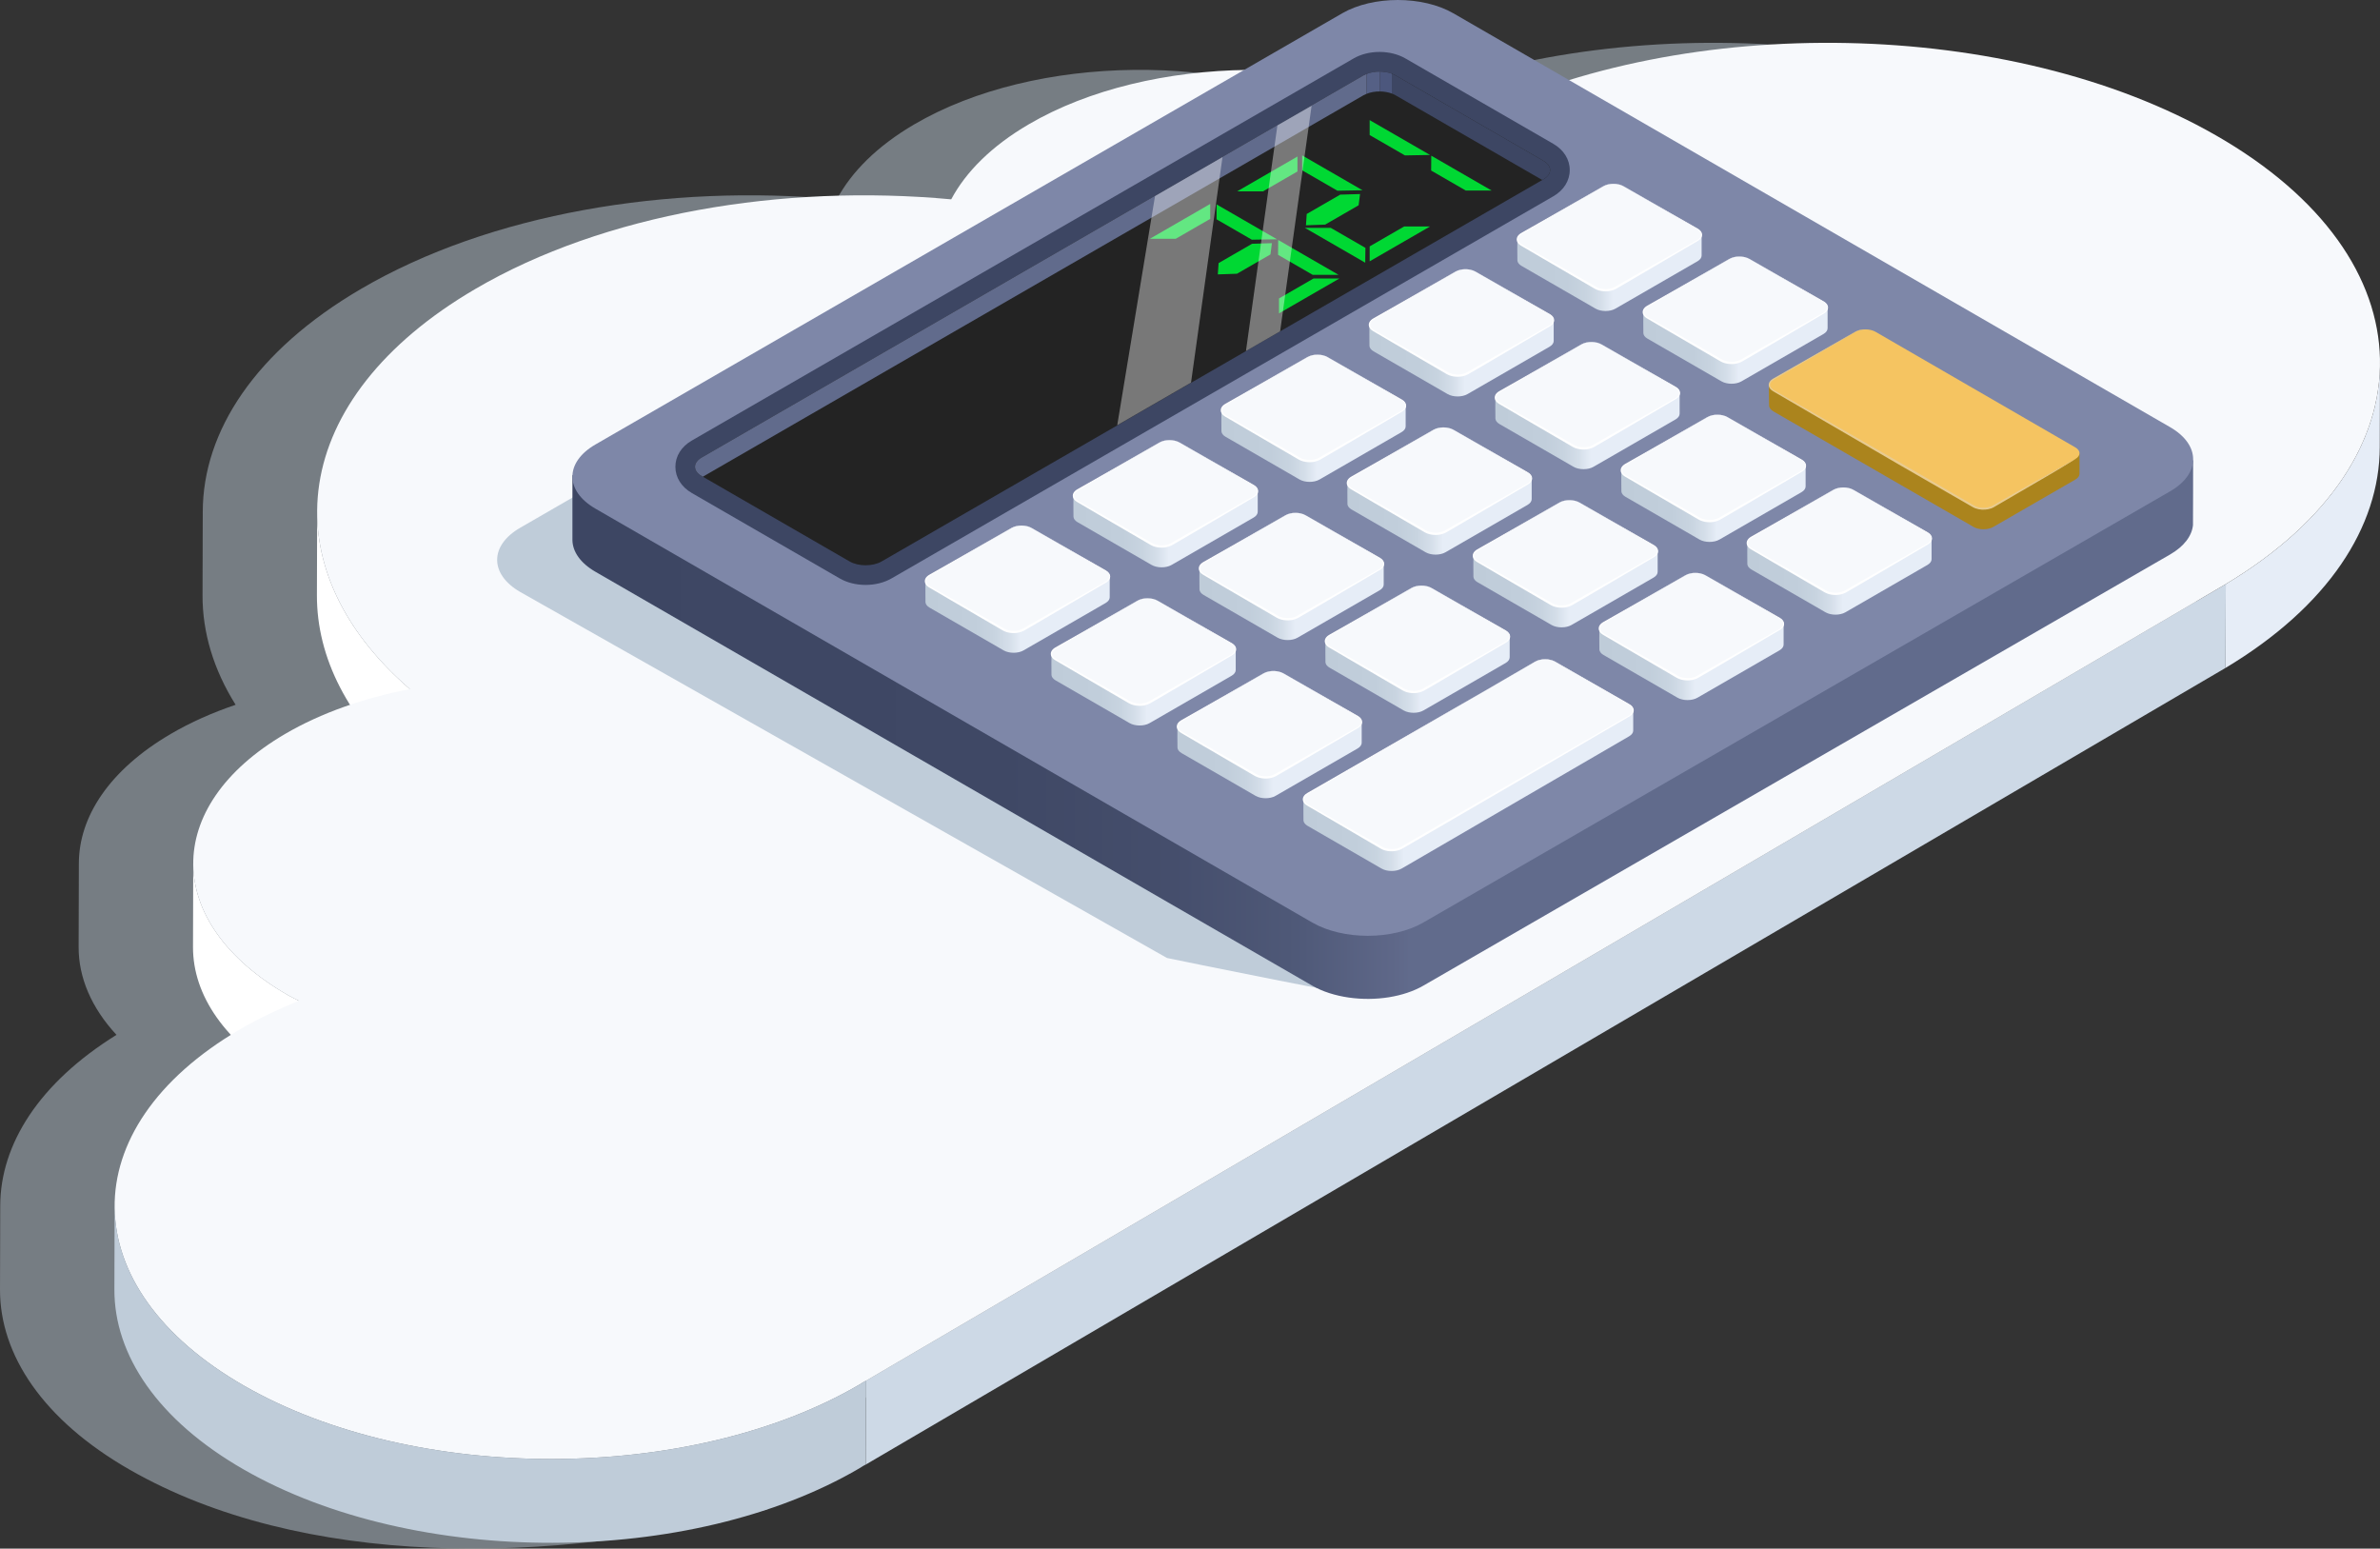
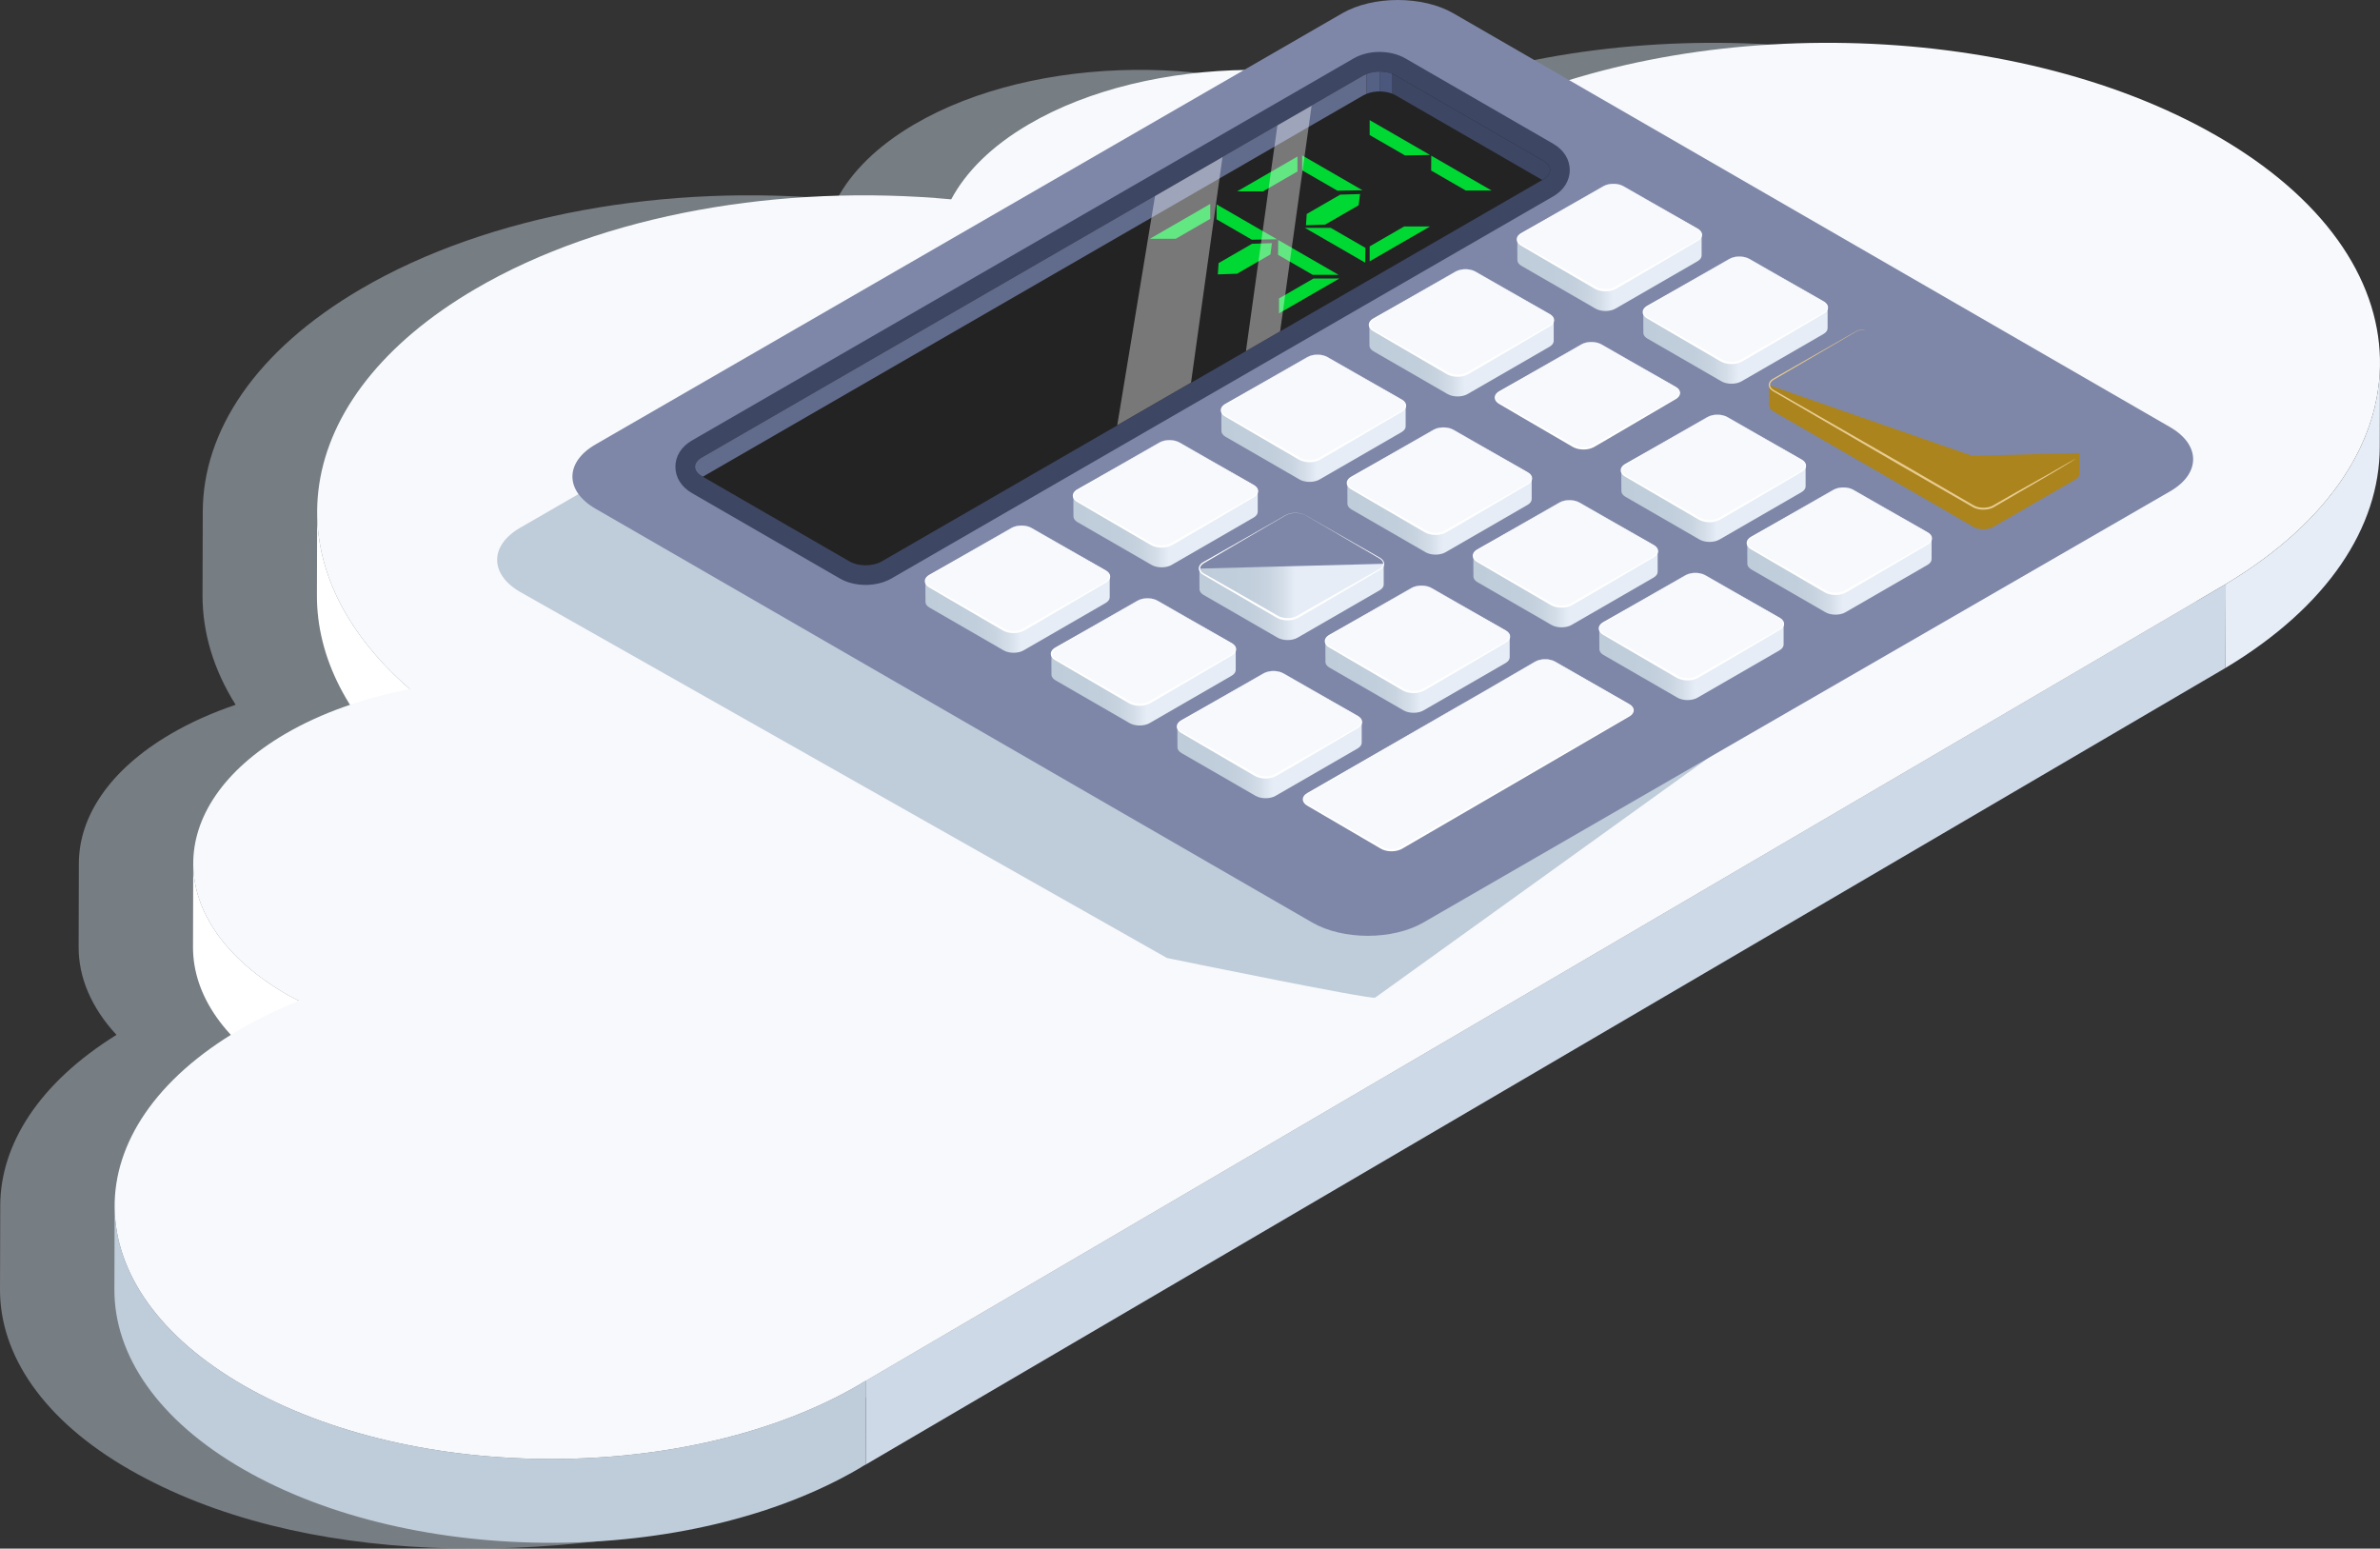
<svg xmlns="http://www.w3.org/2000/svg" version="1.1" id="Layer_1" x="0px" y="0px" viewBox="0 0 323.648 210.579" xml:space="preserve">
  <rect x="0" y="0" width="323.648" height="210.579" fill="#333333" stroke="none" />
  <g>
    <g opacity="0.48">
      <g>
        <g>
          <path fill="#BFCCD9" d="M285.779,18.405c-27.948-16.012-72.027-16.72-101.3-2.251      c-17.128-9.12-43.715-8.869-60.157,0.759c-5.052,2.959-8.538,6.468-10.525,10.19      c-22.934-2.117-47.191,1.927-64.732,12.198C34.724,47.698,27.573,58.654,27.573,69.618l-0.031,11.324      c-0.015,5.045,1.485,10.092,4.499,14.893c-3.161,1.07-6.133,2.388-8.827,3.966      c-8.334,4.881-12.491,11.248-12.491,17.621l-0.031,11.357c-0.013,4.108,1.705,8.221,5.147,11.939      C5.318,147.254,0.056,155.595,0.031,163.947v0.058l-0.031,11.342c-0.024,8.871,5.859,17.754,17.63,24.497      C40.901,213.178,74.705,213,104.308,205.262c0.325-0.085-2.469-5.96-2.138-6.109L287.091,90.819      c13.956-8.367,20.939-19.181,20.97-30.008l0.031-11.399C308.123,38.183,300.679,26.942,285.779,18.405z       M7.995,181.208c0.246,0.246,0.497,0.493,0.757,0.737C8.492,181.701,8.241,181.457,7.995,181.208z" />
          <path fill="#BFCCD9" d="M8.752,181.945c-0.26-0.244-0.51-0.488-0.757-0.737      C8.241,181.455,8.492,181.701,8.752,181.945z" />
        </g>
        <g>
          <path fill="#BFCCD9" d="M8.752,181.945c-0.26-0.244-0.51-0.488-0.757-0.737      C8.241,181.455,8.492,181.701,8.752,181.945z" />
        </g>
      </g>
    </g>
    <g>
      <g>
        <g>
          <path fill="#E6EDF7" d="M323.648,49.412l-0.032,11.399c-0.031,10.827-7.013,21.642-20.969,30.01l0.032-11.399      C316.635,71.053,323.618,60.238,323.648,49.412z" />
        </g>
        <g>
          <path fill="#FFFFFF" d="M43.097,80.943l0.032-11.399c-0.024,8.43,4.182,16.868,12.603,24.155L55.7,105.097      C47.279,97.811,43.073,89.373,43.097,80.943z" />
        </g>
        <g>
          <path fill="#FFFFFF" d="M26.246,128.778l0.032-11.399c-0.018,6.506,4.297,13.02,12.927,17.964      c0.459,0.263,0.956,0.491,1.431,0.74l-0.032,11.399c-0.475-0.249-0.971-0.477-1.431-0.74      C30.543,141.798,26.228,135.284,26.246,128.778z" />
        </g>
        <g>
          <polygon fill="#CDD9E6" points="302.679,79.421 302.646,90.82 117.727,199.152 117.76,187.753     " />
        </g>
        <g>
          <path fill="#F7F9FC" d="M64.619,39.303c17.541-10.272,41.799-14.316,64.733-12.198      c1.986-3.722,5.473-7.231,10.525-10.19c16.443-9.629,43.03-9.879,60.156-0.76      c29.274-14.47,73.355-13.761,101.302,2.251c29.265,16.767,29.774,43.969,1.343,61.015L117.76,187.753      c-0.332,0.15-0.574,0.336-0.864,0.506c-22.944,13.436-60.407,13.52-83.679,0.186s-23.537-35.034-0.594-48.471      c2.501-1.464,5.204-2.741,8.013-3.89c-0.475-0.249-0.971-0.477-1.431-0.74      c-17.063-9.777-17.26-25.69-0.435-35.543c4.915-2.878,10.752-4.895,16.962-6.102      C36.383,76.957,39.288,54.137,64.619,39.303z" />
        </g>
        <g>
          <path fill="#BFCCD9" d="M15.556,175.346l0.032-11.399c-0.025,8.872,5.86,17.755,17.629,24.498      c23.272,13.334,60.735,13.25,83.679-0.186c0.289-0.17,0.532-0.356,0.864-0.506l-0.032,11.399      c-0.332,0.15-0.574,0.336-0.864,0.506c-22.944,13.436-60.407,13.52-83.679,0.186      C21.416,193.101,15.53,184.218,15.556,175.346z" />
        </g>
      </g>
    </g>
    <g id="calc">
      <path fill="#BFCCD9" d="M275.163,72.26l-88.155,63.392c-0.564,0.325-28.314-5.387-28.314-5.387L70.736,80.491    c-4.173-2.409-4.173-6.315,0-8.725l101.552-58.633c4.173-2.409,10.938-2.409,15.111,0l87.763,50.401    C279.336,65.945,279.336,69.851,275.163,72.26z" />
      <linearGradient id="SVGID_1_" gradientUnits="userSpaceOnUse" x1="77.843" y1="99.21" x2="298.233" y2="99.21">
        <stop offset="0" style="stop-color:#3D4663" />
        <stop offset="0.266" style="stop-color:#3F4865" />
        <stop offset="0.371" style="stop-color:#454E6C" />
        <stop offset="0.447" style="stop-color:#4F5978" />
        <stop offset="0.509" style="stop-color:#5F6889" />
        <stop offset="0.517" style="stop-color:#616B8C" />
      </linearGradient>
-       <path fill="url(#SVGID_1_)" d="M200.342,63.492l0.022-0.287l-11.476,0.393l-10.975,0.101L77.843,64.619v8.821    c0.025,1.561,1.067,3.118,3.13,4.309l97.473,56.278c1.419,0.819,3.14,1.353,4.954,1.615    c1.802,0.26,3.695,0.249,5.486-0.04c1.71-0.276,3.326-0.799,4.671-1.575l101.552-58.633    c1.918-1.108,2.952-2.531,3.107-3.981c0.017,0,0.017-8.822,0.017-8.822L200.342,63.492z" />
      <path fill="#7E87A8" d="M295.109,66.809l-101.552,58.633c-4.173,2.409-10.938,2.409-15.111,0L80.972,69.165    c-4.173-2.409-4.173-6.315-0-8.725L182.524,1.807c4.173-2.409,10.938-2.409,15.111,0l97.474,56.278    C299.282,60.494,299.282,64.4,295.109,66.809z" />
      <g>
        <path fill="#AB841D" d="M271.578,61.89l-3.376,0.088c0,0.027-27.662-9.617-27.662-9.617s0.01,2.533,0.035,2.835     c0.023,0.266,0.246,0.549,0.597,0.752l27.03,15.6c0,0.008,0.152,0.096,0.152,0.096     c0.751,0.433,1.969,0.433,2.72,0l0.504-0.291l10.644-6.146c0.376-0.217,0.563-0.501,0.563-0.785     c0-0.284,0-2.826,0-2.826L271.578,61.89z" />
-         <path fill="#F5C461" d="M282.223,62.411l-11.149,6.437c-0.751,0.433-1.968,0.433-2.719,0l-27.182-15.726     c-0.751-0.433-0.751-1.137,0-1.57l11.149-6.437c0.751-0.433,1.968-0.433,2.719,0l27.182,15.726     C282.973,61.275,282.973,61.978,282.223,62.411z" />
        <path fill="#E8CB90" d="M278.549,64.483c-1.166,0.667-2.61,1.436-4.235,2.365     c-0.812,0.464-1.676,0.958-2.587,1.479c-0.228,0.13-0.459,0.262-0.692,0.396     c-0.049,0.028-0.117,0.062-0.174,0.09c-0.058,0.022-0.111,0.049-0.173,0.069     c-0.122,0.042-0.247,0.078-0.377,0.102c-0.516,0.1-1.081,0.071-1.593-0.115     c-0.129-0.05-0.243-0.106-0.369-0.181c-0.126-0.073-0.252-0.146-0.379-0.22     c-0.254-0.148-0.511-0.296-0.769-0.447c-0.518-0.301-1.045-0.607-1.582-0.919     c-1.073-0.624-2.183-1.269-3.324-1.931c-1.141-0.663-2.312-1.344-3.51-2.04     c-1.201-0.69-2.428-1.395-3.676-2.113c-2.496-1.434-5.075-2.916-7.696-4.421     c-1.31-0.753-2.631-1.511-3.957-2.273c-0.663-0.381-1.327-0.762-1.992-1.144     c-0.166-0.099-0.337-0.181-0.47-0.298c-0.135-0.115-0.242-0.261-0.278-0.424     c-0.039-0.162,0.005-0.334,0.103-0.478c0.097-0.144,0.241-0.26,0.399-0.353     c2.651-1.548,5.303-3.097,7.912-4.622c0.652-0.381,1.302-0.761,1.949-1.139c0.324-0.189,0.646-0.377,0.968-0.565     c0.162-0.093,0.319-0.193,0.487-0.268c0.167-0.075,0.345-0.129,0.525-0.165c0.225-0.046,0.685-0.071,0.685-0.079     c-0.232-0.004-0.464,0.006-0.691,0.048c-0.183,0.035-0.363,0.086-0.535,0.162     c-0.172,0.074-0.331,0.174-0.493,0.265c-0.323,0.185-0.648,0.37-0.973,0.555     c-0.651,0.371-1.304,0.744-1.96,1.119c-2.625,1.498-5.292,3.02-7.958,4.541     c-0.173,0.1-0.339,0.227-0.459,0.401c-0.121,0.17-0.185,0.4-0.135,0.615     c0.046,0.215,0.179,0.394,0.333,0.528c0.156,0.139,0.334,0.225,0.496,0.323     c0.663,0.386,1.324,0.772,1.985,1.157c1.321,0.77,2.637,1.537,3.943,2.297c2.611,1.522,5.181,3.019,7.669,4.468     c1.244,0.724,2.467,1.436,3.664,2.133c1.2,0.691,2.375,1.368,3.518,2.026     c1.143,0.659,2.255,1.299,3.331,1.919c0.538,0.31,1.067,0.614,1.586,0.913     c0.259,0.149,0.516,0.297,0.771,0.444c0.127,0.073,0.254,0.146,0.38,0.219     c0.124,0.074,0.27,0.146,0.41,0.199c0.573,0.204,1.175,0.23,1.738,0.121     c0.141-0.026,0.28-0.067,0.414-0.115c0.068-0.022,0.136-0.056,0.204-0.084     c0.064-0.033,0.116-0.059,0.184-0.098c0.233-0.136,0.462-0.27,0.689-0.401c0.907-0.529,1.767-1.03,2.575-1.501     c1.616-0.942,3.025-1.764,4.186-2.441c2.321-1.353,3.655-2.221,3.66-2.224     C282.22,62.353,280.881,63.15,278.549,64.483z" />
      </g>
      <g>
        <g>
          <linearGradient id="SVGID_2_" gradientUnits="userSpaceOnUse" x1="125.842" y1="83.574" x2="150.906" y2="83.574">
            <stop offset="0" style="stop-color:#BFCCD9" />
            <stop offset="0.269" style="stop-color:#C1CEDB" />
            <stop offset="0.375" style="stop-color:#C8D4E0" />
            <stop offset="0.452" style="stop-color:#D4DEE9" />
            <stop offset="0.515" style="stop-color:#E5ECF6" />
            <stop offset="0.517" style="stop-color:#E6EDF7" />
          </linearGradient>
          <path fill="url(#SVGID_2_)" d="M139.698,78.681l-3.375,0.088l-10.472,0.274c0,0-0.023,2.551,0.002,2.853      c0.023,0.266,0.209,0.527,0.561,0.731l9.909,5.721l0.152,0.088c0.751,0.434,1.968,0.434,2.719,0l0.504-0.291      l10.645-6.146c0.375-0.217,0.563-0.501,0.563-0.785c0-0.284,0-2.826,0-2.826L139.698,78.681z" />
          <path fill="#F7F9FC" d="M150.343,79.172l-11.149,6.437c-0.751,0.434-1.968,0.434-2.719,0l-10.061-5.809      c-0.751-0.434-0.751-1.137,0-1.57l11.148-6.437c0.751-0.433,1.968-0.433,2.719,0l10.061,5.809      C151.094,78.036,151.094,78.739,150.343,79.172z" />
          <path fill="#FFFFFF" d="M150.38,79.236c0,0-3.163,1.856-7.907,4.64c-0.594,0.347-1.212,0.709-1.851,1.084      c-0.321,0.186-0.647,0.375-0.978,0.567l-0.249,0.144l-0.137,0.078l-0.131,0.062      c-0.163,0.089-0.386,0.151-0.587,0.202c-0.406,0.092-0.829,0.092-1.247,0.029      c-0.21-0.028-0.418-0.092-0.621-0.168c-0.098-0.047-0.202-0.092-0.296-0.142l-0.267-0.156      c-0.715-0.416-1.445-0.842-2.188-1.274c-1.485-0.865-3.02-1.759-4.58-2.668      c-0.778-0.457-1.563-0.917-2.35-1.379l-0.591-0.347c-0.058-0.033-0.099-0.063-0.149-0.094      c-0.048-0.032-0.099-0.076-0.147-0.114c-0.088-0.086-0.177-0.175-0.237-0.29      c-0.06-0.112-0.106-0.238-0.105-0.371c-0.002-0.131,0.03-0.261,0.088-0.376      c0.122-0.226,0.317-0.388,0.524-0.507c3.187-1.814,6.381-3.616,9.361-5.33c0.373-0.214,0.743-0.426,1.109-0.635      c0.369-0.201,0.718-0.443,1.111-0.579c0.395-0.135,0.812-0.172,1.216-0.138      c0.403,0.033,0.799,0.136,1.143,0.332c1.367,0.784,2.659,1.524,3.853,2.209      c2.389,1.362,4.381,2.497,5.775,3.292c0.175,0.101,0.339,0.189,0.495,0.285      c0.153,0.095,0.294,0.216,0.388,0.351c0.096,0.136,0.149,0.292,0.15,0.439c0.002,0.147-0.043,0.275-0.097,0.377      c-0.116,0.203-0.258,0.312-0.349,0.383C150.43,79.203,150.38,79.236,150.38,79.236z M150.306,79.109      c0,0,0.046-0.029,0.136-0.086c0.083-0.063,0.212-0.16,0.312-0.332c0.046-0.086,0.085-0.19,0.085-0.31      c0.001-0.119-0.04-0.249-0.122-0.368c-0.16-0.25-0.49-0.404-0.834-0.611      c-1.385-0.81-3.364-1.967-5.738-3.355c-1.189-0.691-2.477-1.44-3.839-2.232      c-0.344-0.193-0.738-0.292-1.139-0.323c-0.401-0.032-0.817,0.009-1.204,0.144      c-0.39,0.137-0.735,0.38-1.104,0.585c-0.365,0.212-0.733,0.427-1.105,0.643      c-2.975,1.724-6.133,3.589-9.297,5.442c-0.187,0.111-0.353,0.259-0.448,0.44      c-0.09,0.182-0.084,0.394,0.022,0.569c0.047,0.09,0.123,0.164,0.199,0.237      c0.042,0.031,0.078,0.064,0.125,0.094c0.047,0.029,0.1,0.065,0.142,0.087l0.596,0.338      c0.794,0.451,1.585,0.9,2.37,1.346c1.567,0.896,3.108,1.778,4.601,2.632      c0.746,0.427,1.479,0.847,2.197,1.258l0.269,0.154c0.088,0.046,0.173,0.082,0.258,0.124      c0.178,0.067,0.362,0.125,0.552,0.15c0.378,0.058,0.768,0.059,1.132-0.024      c0.093-0.015,0.172-0.049,0.259-0.071c0.084-0.018,0.173-0.065,0.261-0.106l0.132-0.062l0.115-0.067      l0.25-0.144c0.332-0.191,0.659-0.379,0.98-0.563c0.644-0.367,1.267-0.722,1.864-1.062      C147.117,80.92,150.306,79.109,150.306,79.109z" />
        </g>
        <g>
          <linearGradient id="SVGID_3_" gradientUnits="userSpaceOnUse" x1="142.977" y1="93.464" x2="168.042" y2="93.464">
            <stop offset="0" style="stop-color:#BFCCD9" />
            <stop offset="0.269" style="stop-color:#C1CEDB" />
            <stop offset="0.375" style="stop-color:#C8D4E0" />
            <stop offset="0.452" style="stop-color:#D4DEE9" />
            <stop offset="0.515" style="stop-color:#E5ECF6" />
            <stop offset="0.517" style="stop-color:#E6EDF7" />
          </linearGradient>
          <path fill="url(#SVGID_3_)" d="M156.834,88.571l-3.376,0.089l-10.472,0.274c0,0-0.023,2.551,0.002,2.853      c0.022,0.266,0.209,0.528,0.561,0.731l9.909,5.721l0.152,0.088c0.751,0.433,1.968,0.433,2.719,0l0.504-0.291      l10.645-6.146c0.375-0.216,0.563-0.501,0.563-0.785c0-0.284,0-2.826,0-2.826L156.834,88.571z" />
          <path fill="#F7F9FC" d="M167.479,89.063l-11.149,6.437c-0.751,0.434-1.968,0.434-2.719,0l-10.061-5.809      c-0.751-0.434-0.751-1.137,0-1.57l11.149-6.437c0.751-0.433,1.968-0.433,2.719,0l10.061,5.809      C168.23,87.926,168.23,88.629,167.479,89.063z" />
          <path fill="#FFFFFF" d="M167.515,89.126c0,0-3.163,1.856-7.907,4.641c-0.594,0.347-1.212,0.709-1.851,1.084      c-0.321,0.186-0.647,0.375-0.978,0.567l-0.249,0.144l-0.137,0.078l-0.131,0.062      c-0.163,0.089-0.386,0.151-0.587,0.201c-0.406,0.092-0.829,0.092-1.248,0.029      c-0.21-0.028-0.418-0.091-0.621-0.168c-0.099-0.047-0.202-0.093-0.296-0.142l-0.268-0.156      c-0.715-0.416-1.445-0.842-2.188-1.274c-1.485-0.865-3.02-1.76-4.58-2.668      c-0.778-0.457-1.563-0.917-2.351-1.379l-0.591-0.347c-0.058-0.033-0.099-0.063-0.149-0.095      c-0.048-0.032-0.099-0.076-0.147-0.114c-0.088-0.086-0.177-0.176-0.236-0.29      c-0.06-0.112-0.106-0.238-0.106-0.371c-0.002-0.131,0.03-0.261,0.088-0.376      c0.122-0.226,0.317-0.388,0.524-0.507c3.188-1.814,6.381-3.616,9.361-5.33      c0.373-0.214,0.743-0.425,1.109-0.635c0.369-0.201,0.718-0.443,1.111-0.579c0.396-0.135,0.812-0.172,1.216-0.138      c0.403,0.033,0.799,0.136,1.143,0.332c1.367,0.784,2.659,1.525,3.853,2.208      c2.39,1.362,4.381,2.497,5.775,3.292c0.175,0.101,0.339,0.189,0.495,0.285      c0.153,0.095,0.294,0.216,0.387,0.351c0.096,0.136,0.149,0.292,0.15,0.439      c0.002,0.147-0.043,0.275-0.097,0.377c-0.116,0.203-0.258,0.312-0.349,0.383      C167.565,89.094,167.515,89.126,167.515,89.126z M167.442,88.999c0,0,0.046-0.029,0.136-0.087      c0.083-0.063,0.212-0.16,0.312-0.332c0.046-0.086,0.085-0.191,0.085-0.309      c0.001-0.119-0.039-0.249-0.122-0.368c-0.16-0.249-0.49-0.404-0.834-0.611      c-1.385-0.81-3.364-1.967-5.738-3.355c-1.189-0.691-2.477-1.44-3.839-2.232      c-0.344-0.193-0.738-0.292-1.139-0.323c-0.401-0.032-0.817,0.009-1.204,0.144      c-0.389,0.137-0.735,0.381-1.104,0.585c-0.365,0.212-0.733,0.427-1.105,0.643      c-2.975,1.724-6.132,3.589-9.297,5.442c-0.187,0.111-0.353,0.259-0.448,0.44      c-0.09,0.182-0.084,0.394,0.022,0.569c0.047,0.09,0.123,0.164,0.199,0.236      c0.042,0.031,0.078,0.063,0.125,0.094c0.047,0.029,0.1,0.065,0.142,0.087l0.596,0.339      c0.794,0.451,1.585,0.9,2.37,1.346c1.567,0.896,3.109,1.778,4.601,2.632c0.746,0.427,1.479,0.847,2.197,1.258      l0.269,0.154c0.088,0.046,0.172,0.082,0.258,0.124c0.178,0.067,0.362,0.125,0.553,0.15      c0.378,0.058,0.768,0.059,1.132-0.024c0.093-0.015,0.172-0.049,0.259-0.071      c0.084-0.018,0.173-0.065,0.261-0.106l0.132-0.062l0.115-0.066l0.25-0.144      c0.332-0.191,0.659-0.379,0.98-0.563c0.644-0.367,1.267-0.721,1.864-1.062      C164.253,90.81,167.442,88.999,167.442,88.999z" />
        </g>
        <g>
          <linearGradient id="SVGID_4_" gradientUnits="userSpaceOnUse" x1="160.108" y1="103.355" x2="185.173" y2="103.355">
            <stop offset="0" style="stop-color:#BFCCD9" />
            <stop offset="0.269" style="stop-color:#C1CEDB" />
            <stop offset="0.375" style="stop-color:#C8D4E0" />
            <stop offset="0.452" style="stop-color:#D4DEE9" />
            <stop offset="0.515" style="stop-color:#E5ECF6" />
            <stop offset="0.517" style="stop-color:#E6EDF7" />
          </linearGradient>
          <path fill="url(#SVGID_4_)" d="M173.965,98.462l-3.375,0.088l-10.472,0.274c0,0-0.023,2.551,0.002,2.853      c0.023,0.266,0.209,0.528,0.561,0.731l9.909,5.721l0.152,0.088c0.751,0.433,1.968,0.433,2.719,0l0.504-0.291      l10.645-6.146c0.376-0.217,0.563-0.501,0.563-0.785c0-0.284,0-2.826,0-2.826L173.965,98.462z" />
          <path fill="#F7F9FC" d="M184.609,98.953l-11.148,6.437c-0.751,0.433-1.968,0.433-2.719,0l-10.061-5.809      c-0.751-0.434-0.751-1.137,0-1.57l11.149-6.437c0.751-0.434,1.968-0.434,2.719,0l10.061,5.809      C185.36,97.817,185.36,98.52,184.609,98.953z" />
          <path fill="#FFFFFF" d="M184.646,99.017c0,0-3.163,1.856-7.907,4.641c-0.593,0.347-1.212,0.709-1.851,1.083      c-0.321,0.186-0.646,0.375-0.978,0.567l-0.249,0.144l-0.136,0.078l-0.132,0.062      c-0.163,0.088-0.386,0.151-0.587,0.201c-0.406,0.092-0.829,0.092-1.247,0.029      c-0.21-0.028-0.418-0.092-0.621-0.168c-0.098-0.047-0.202-0.092-0.296-0.142l-0.268-0.156      c-0.715-0.416-1.445-0.842-2.188-1.274c-1.485-0.865-3.02-1.76-4.58-2.668      c-0.778-0.457-1.563-0.917-2.351-1.379l-0.591-0.347c-0.058-0.033-0.099-0.063-0.149-0.094      c-0.048-0.032-0.099-0.076-0.147-0.114c-0.088-0.086-0.177-0.176-0.237-0.29      c-0.06-0.112-0.106-0.238-0.106-0.371c-0.002-0.131,0.031-0.261,0.088-0.376      c0.122-0.226,0.318-0.389,0.524-0.507c3.187-1.814,6.381-3.616,9.361-5.33c0.373-0.214,0.743-0.425,1.109-0.635      c0.369-0.201,0.718-0.443,1.111-0.579c0.396-0.135,0.812-0.173,1.216-0.138      c0.403,0.033,0.798,0.136,1.143,0.332c1.367,0.784,2.66,1.525,3.853,2.209      c2.389,1.362,4.381,2.497,5.775,3.292c0.175,0.101,0.339,0.189,0.495,0.285      c0.153,0.095,0.294,0.216,0.387,0.351c0.096,0.136,0.149,0.293,0.15,0.439c0.002,0.147-0.043,0.275-0.097,0.377      c-0.116,0.204-0.258,0.312-0.348,0.383C184.696,98.984,184.646,99.017,184.646,99.017z M184.573,98.89      c0,0,0.046-0.029,0.136-0.087c0.083-0.063,0.212-0.16,0.312-0.332c0.046-0.086,0.085-0.191,0.085-0.31      c0.001-0.119-0.039-0.249-0.122-0.368c-0.16-0.249-0.49-0.404-0.834-0.611      c-1.385-0.81-3.364-1.967-5.738-3.355c-1.189-0.691-2.477-1.44-3.839-2.232      c-0.344-0.193-0.738-0.292-1.139-0.323c-0.401-0.032-0.817,0.009-1.204,0.144      c-0.39,0.138-0.735,0.381-1.104,0.585c-0.365,0.212-0.733,0.427-1.105,0.643      c-2.975,1.724-6.132,3.589-9.297,5.442c-0.187,0.11-0.353,0.259-0.448,0.44      c-0.09,0.182-0.084,0.394,0.022,0.569c0.047,0.09,0.124,0.164,0.199,0.236      c0.042,0.031,0.078,0.064,0.125,0.094c0.047,0.029,0.1,0.065,0.142,0.087l0.596,0.338      c0.794,0.451,1.585,0.9,2.37,1.346c1.567,0.896,3.108,1.779,4.6,2.632c0.746,0.427,1.48,0.847,2.197,1.258      l0.269,0.154c0.088,0.045,0.172,0.082,0.258,0.124c0.178,0.066,0.362,0.125,0.553,0.15      c0.378,0.057,0.768,0.059,1.132-0.024c0.093-0.015,0.172-0.049,0.259-0.071      c0.084-0.018,0.173-0.065,0.261-0.106l0.132-0.062l0.115-0.066l0.249-0.144      c0.332-0.191,0.659-0.379,0.98-0.564c0.644-0.367,1.267-0.721,1.864-1.062      C181.384,100.701,184.573,98.89,184.573,98.89z" />
        </g>
        <g>
          <linearGradient id="SVGID_5_" gradientUnits="userSpaceOnUse" x1="145.966" y1="71.956" x2="171.03" y2="71.956">
            <stop offset="0" style="stop-color:#BFCCD9" />
            <stop offset="0.269" style="stop-color:#C1CEDB" />
            <stop offset="0.375" style="stop-color:#C8D4E0" />
            <stop offset="0.452" style="stop-color:#D4DEE9" />
            <stop offset="0.515" style="stop-color:#E5ECF6" />
            <stop offset="0.517" style="stop-color:#E6EDF7" />
          </linearGradient>
          <path fill="url(#SVGID_5_)" d="M159.823,67.063l-3.375,0.088l-10.472,0.274c0,0-0.023,2.551,0.002,2.853      c0.022,0.266,0.209,0.527,0.561,0.731l9.909,5.721l0.152,0.088c0.751,0.434,1.968,0.434,2.72,0l0.504-0.291      l10.645-6.146c0.376-0.217,0.563-0.501,0.563-0.785c0-0.284,0-2.826,0-2.826L159.823,67.063z" />
          <path fill="#F7F9FC" d="M170.467,67.555l-11.148,6.437c-0.751,0.434-1.969,0.434-2.72,0l-10.061-5.809      c-0.751-0.433-0.751-1.136,0-1.57l11.148-6.437c0.751-0.433,1.968-0.433,2.719,0l10.061,5.809      C171.218,66.418,171.218,67.121,170.467,67.555z" />
          <path fill="#FFFFFF" d="M170.504,67.618c0,0-3.163,1.856-7.907,4.641c-0.593,0.347-1.212,0.709-1.851,1.084      c-0.321,0.186-0.647,0.375-0.978,0.567l-0.249,0.144l-0.136,0.078l-0.131,0.062      c-0.163,0.089-0.386,0.151-0.587,0.201c-0.406,0.092-0.829,0.092-1.248,0.029      c-0.21-0.028-0.418-0.091-0.621-0.168c-0.098-0.047-0.202-0.093-0.296-0.142l-0.268-0.156      c-0.715-0.416-1.445-0.842-2.188-1.274c-1.485-0.865-3.02-1.759-4.58-2.668      c-0.778-0.457-1.563-0.917-2.35-1.38l-0.591-0.347c-0.058-0.033-0.099-0.063-0.149-0.094      c-0.048-0.033-0.099-0.076-0.147-0.114c-0.088-0.086-0.177-0.175-0.236-0.29      c-0.06-0.112-0.106-0.238-0.106-0.371c-0.002-0.131,0.031-0.261,0.088-0.376      c0.122-0.226,0.317-0.389,0.524-0.507c3.187-1.814,6.381-3.616,9.361-5.331      c0.373-0.214,0.743-0.425,1.109-0.635c0.369-0.201,0.718-0.444,1.111-0.579      c0.396-0.134,0.812-0.172,1.216-0.138c0.403,0.033,0.799,0.136,1.143,0.332      c1.367,0.784,2.66,1.524,3.853,2.209c2.39,1.362,4.381,2.497,5.775,3.292      c0.175,0.101,0.339,0.189,0.495,0.285c0.153,0.094,0.294,0.216,0.387,0.351c0.097,0.136,0.149,0.292,0.15,0.439      c0.002,0.147-0.043,0.275-0.097,0.378c-0.116,0.203-0.258,0.312-0.349,0.383      C170.554,67.585,170.504,67.618,170.504,67.618z M170.431,67.491c0,0,0.046-0.03,0.136-0.087      c0.083-0.063,0.212-0.16,0.312-0.332c0.046-0.086,0.085-0.19,0.085-0.309      c0.001-0.119-0.04-0.249-0.122-0.368c-0.16-0.249-0.49-0.404-0.834-0.611      c-1.385-0.81-3.364-1.967-5.738-3.355c-1.189-0.691-2.477-1.44-3.839-2.232      c-0.344-0.193-0.738-0.292-1.139-0.323c-0.401-0.032-0.817,0.009-1.204,0.144      c-0.39,0.137-0.735,0.38-1.104,0.585c-0.365,0.212-0.733,0.427-1.105,0.643      c-2.975,1.724-6.132,3.589-9.297,5.442c-0.187,0.111-0.353,0.259-0.447,0.44      c-0.09,0.182-0.085,0.395,0.022,0.569c0.047,0.09,0.124,0.164,0.199,0.236c0.042,0.032,0.078,0.064,0.125,0.095      c0.047,0.029,0.1,0.065,0.142,0.087l0.596,0.338c0.794,0.451,1.585,0.9,2.37,1.346      c1.567,0.896,3.108,1.778,4.6,2.632c0.746,0.427,1.48,0.847,2.198,1.258l0.268,0.154      c0.088,0.046,0.172,0.082,0.258,0.124c0.178,0.066,0.362,0.125,0.552,0.15      c0.378,0.058,0.768,0.059,1.132-0.024c0.093-0.015,0.172-0.049,0.259-0.072      c0.084-0.018,0.173-0.064,0.261-0.106l0.132-0.062l0.115-0.066l0.25-0.144      c0.332-0.191,0.659-0.379,0.98-0.564c0.644-0.367,1.267-0.721,1.864-1.061      C167.242,69.302,170.431,67.491,170.431,67.491z" />
        </g>
        <g>
          <linearGradient id="SVGID_6_" gradientUnits="userSpaceOnUse" x1="163.101" y1="81.847" x2="188.166" y2="81.847">
            <stop offset="0" style="stop-color:#BFCCD9" />
            <stop offset="0.269" style="stop-color:#C1CEDB" />
            <stop offset="0.375" style="stop-color:#C8D4E0" />
            <stop offset="0.452" style="stop-color:#D4DEE9" />
            <stop offset="0.515" style="stop-color:#E5ECF6" />
            <stop offset="0.517" style="stop-color:#E6EDF7" />
          </linearGradient>
          <path fill="url(#SVGID_6_)" d="M176.958,76.954l-3.376,0.088l-10.472,0.274c0,0-0.023,2.551,0.003,2.853      c0.022,0.266,0.209,0.528,0.561,0.731l9.908,5.721l0.152,0.088c0.751,0.434,1.968,0.434,2.719,0l0.504-0.291      l10.645-6.146c0.376-0.217,0.563-0.501,0.563-0.785c0-0.284,0-2.826,0-2.826L176.958,76.954z" />
-           <path fill="#F7F9FC" d="M187.603,77.445l-11.149,6.437c-0.751,0.434-1.968,0.434-2.719,0l-10.061-5.809      c-0.751-0.434-0.751-1.137,0-1.57l11.149-6.437c0.751-0.433,1.968-0.433,2.719,0l10.061,5.809      C188.354,76.309,188.354,77.012,187.603,77.445z" />
          <path fill="#FFFFFF" d="M187.639,77.509c0,0-3.163,1.856-7.907,4.641c-0.593,0.347-1.212,0.709-1.851,1.084      c-0.321,0.186-0.647,0.375-0.978,0.567l-0.249,0.144l-0.136,0.078l-0.132,0.062      c-0.163,0.089-0.386,0.151-0.587,0.201c-0.405,0.092-0.829,0.092-1.248,0.029      c-0.21-0.028-0.417-0.092-0.621-0.168c-0.098-0.047-0.202-0.093-0.296-0.142l-0.268-0.156      c-0.715-0.416-1.445-0.842-2.188-1.274c-1.485-0.865-3.02-1.76-4.58-2.668      c-0.778-0.457-1.563-0.917-2.35-1.379l-0.591-0.347c-0.058-0.033-0.099-0.063-0.149-0.094      c-0.048-0.033-0.099-0.076-0.147-0.114c-0.088-0.086-0.177-0.175-0.236-0.29      c-0.06-0.112-0.106-0.238-0.106-0.371c-0.002-0.131,0.03-0.261,0.088-0.375c0.122-0.226,0.317-0.389,0.524-0.507      c3.187-1.814,6.381-3.616,9.361-5.33c0.373-0.214,0.743-0.425,1.109-0.636c0.369-0.201,0.718-0.443,1.111-0.579      c0.395-0.135,0.812-0.172,1.216-0.138c0.403,0.033,0.799,0.136,1.143,0.332      c1.367,0.784,2.659,1.525,3.853,2.209c2.389,1.362,4.381,2.497,5.775,3.292      c0.175,0.101,0.339,0.189,0.496,0.285c0.152,0.094,0.293,0.216,0.387,0.351      c0.096,0.136,0.149,0.293,0.15,0.439c0.002,0.147-0.043,0.275-0.097,0.378      c-0.116,0.203-0.258,0.311-0.349,0.382C187.689,77.476,187.639,77.509,187.639,77.509z M187.566,77.382      c0,0,0.046-0.029,0.136-0.087c0.083-0.063,0.212-0.16,0.312-0.332c0.046-0.086,0.085-0.191,0.085-0.31      c0.001-0.119-0.04-0.249-0.122-0.368c-0.16-0.25-0.49-0.404-0.835-0.611      c-1.385-0.81-3.363-1.967-5.738-3.355c-1.189-0.691-2.477-1.44-3.839-2.232      c-0.344-0.193-0.738-0.292-1.139-0.322c-0.401-0.032-0.817,0.009-1.204,0.144      c-0.39,0.137-0.735,0.38-1.104,0.585c-0.365,0.212-0.733,0.426-1.105,0.643      c-2.975,1.724-6.133,3.589-9.297,5.442c-0.187,0.11-0.353,0.259-0.448,0.44      c-0.09,0.182-0.084,0.395,0.022,0.569c0.047,0.09,0.123,0.164,0.199,0.236c0.042,0.031,0.078,0.064,0.125,0.094      c0.047,0.029,0.1,0.065,0.142,0.087l0.596,0.339c0.794,0.451,1.585,0.9,2.37,1.346      c1.567,0.897,3.108,1.779,4.601,2.632c0.746,0.427,1.479,0.847,2.198,1.258l0.268,0.154      c0.088,0.046,0.172,0.082,0.258,0.124c0.178,0.067,0.362,0.125,0.552,0.15      c0.378,0.058,0.768,0.059,1.132-0.024c0.093-0.015,0.172-0.049,0.259-0.071      c0.084-0.018,0.173-0.065,0.261-0.106l0.132-0.062l0.115-0.066l0.25-0.144      c0.332-0.191,0.658-0.379,0.98-0.563c0.644-0.367,1.267-0.721,1.864-1.061      C184.377,79.193,187.566,77.382,187.566,77.382z" />
        </g>
        <g>
          <linearGradient id="SVGID_7_" gradientUnits="userSpaceOnUse" x1="180.232" y1="91.737" x2="205.297" y2="91.737">
            <stop offset="0" style="stop-color:#BFCCD9" />
            <stop offset="0.269" style="stop-color:#C1CEDB" />
            <stop offset="0.375" style="stop-color:#C8D4E0" />
            <stop offset="0.452" style="stop-color:#D4DEE9" />
            <stop offset="0.515" style="stop-color:#E5ECF6" />
            <stop offset="0.517" style="stop-color:#E6EDF7" />
          </linearGradient>
          <path fill="url(#SVGID_7_)" d="M194.089,86.844l-3.375,0.088l-10.472,0.274c0,0-0.023,2.551,0.002,2.853      c0.022,0.266,0.209,0.527,0.561,0.73l9.909,5.721l0.152,0.088c0.751,0.434,1.969,0.434,2.719,0l0.504-0.291      l10.644-6.146c0.376-0.217,0.563-0.501,0.563-0.785c0-0.284,0-2.826,0-2.826L194.089,86.844z" />
          <path fill="#F7F9FC" d="M204.733,87.336l-11.148,6.437c-0.751,0.434-1.968,0.434-2.719,0l-10.061-5.809      c-0.751-0.433-0.751-1.137,0-1.57l11.149-6.437c0.751-0.434,1.968-0.434,2.719-0l10.061,5.809      C205.484,86.2,205.484,86.902,204.733,87.336z" />
          <path fill="#FFFFFF" d="M204.77,87.399c0,0-3.163,1.856-7.907,4.641c-0.594,0.347-1.212,0.709-1.851,1.084      c-0.321,0.186-0.647,0.375-0.978,0.567l-0.249,0.144l-0.136,0.078l-0.131,0.062      c-0.163,0.089-0.386,0.152-0.587,0.202c-0.405,0.092-0.829,0.092-1.248,0.029      c-0.21-0.028-0.418-0.091-0.621-0.168c-0.099-0.047-0.202-0.092-0.296-0.142l-0.267-0.156      c-0.715-0.416-1.445-0.842-2.188-1.274c-1.485-0.866-3.02-1.76-4.58-2.668      c-0.778-0.457-1.563-0.917-2.351-1.379l-0.591-0.347c-0.058-0.033-0.099-0.063-0.149-0.094      c-0.048-0.032-0.099-0.076-0.147-0.114c-0.088-0.086-0.177-0.176-0.236-0.29      c-0.06-0.112-0.106-0.238-0.106-0.371c-0.002-0.131,0.031-0.261,0.088-0.376      c0.122-0.226,0.317-0.388,0.524-0.507c3.187-1.814,6.381-3.616,9.361-5.331      c0.373-0.214,0.743-0.425,1.109-0.635c0.369-0.201,0.718-0.443,1.111-0.579      c0.396-0.135,0.812-0.172,1.216-0.138c0.403,0.033,0.799,0.136,1.143,0.332      c1.367,0.784,2.66,1.525,3.853,2.208c2.389,1.362,4.381,2.497,5.775,3.292      c0.175,0.101,0.339,0.189,0.495,0.285c0.153,0.095,0.293,0.216,0.388,0.351      c0.096,0.136,0.149,0.293,0.15,0.439c0.002,0.146-0.043,0.275-0.097,0.377      c-0.116,0.203-0.258,0.312-0.349,0.383C204.82,87.367,204.77,87.399,204.77,87.399z M204.697,87.272      c0,0,0.046-0.029,0.136-0.087c0.083-0.063,0.212-0.16,0.312-0.331c0.046-0.086,0.085-0.191,0.085-0.31      c0.001-0.119-0.04-0.248-0.122-0.368c-0.16-0.249-0.49-0.404-0.834-0.611      c-1.385-0.81-3.364-1.967-5.738-3.356c-1.189-0.691-2.477-1.44-3.839-2.232      c-0.344-0.193-0.738-0.292-1.139-0.323c-0.401-0.032-0.817,0.009-1.204,0.144      c-0.39,0.137-0.735,0.38-1.104,0.585c-0.365,0.212-0.733,0.426-1.105,0.643      c-2.975,1.724-6.132,3.589-9.297,5.442c-0.188,0.111-0.353,0.259-0.448,0.44      c-0.09,0.182-0.085,0.395,0.022,0.569c0.047,0.09,0.123,0.164,0.199,0.236      c0.042,0.031,0.078,0.064,0.125,0.094c0.047,0.029,0.1,0.065,0.142,0.087l0.596,0.339      c0.794,0.451,1.585,0.9,2.37,1.346c1.567,0.896,3.108,1.778,4.601,2.632      c0.746,0.427,1.479,0.847,2.197,1.258l0.269,0.154c0.088,0.046,0.172,0.082,0.258,0.124      c0.178,0.067,0.362,0.125,0.553,0.15c0.378,0.058,0.768,0.059,1.132-0.023      c0.093-0.015,0.172-0.049,0.259-0.072c0.084-0.018,0.173-0.065,0.261-0.106l0.131-0.062l0.115-0.066l0.25-0.144      c0.332-0.191,0.659-0.379,0.98-0.563c0.644-0.367,1.267-0.722,1.864-1.062      C201.508,89.083,204.697,87.272,204.697,87.272z" />
        </g>
        <g>
          <linearGradient id="SVGID_8_" gradientUnits="userSpaceOnUse" x1="166.088" y1="60.338" x2="191.152" y2="60.338">
            <stop offset="0" style="stop-color:#BFCCD9" />
            <stop offset="0.269" style="stop-color:#C1CEDB" />
            <stop offset="0.375" style="stop-color:#C8D4E0" />
            <stop offset="0.452" style="stop-color:#D4DEE9" />
            <stop offset="0.515" style="stop-color:#E5ECF6" />
            <stop offset="0.517" style="stop-color:#E6EDF7" />
          </linearGradient>
          <path fill="url(#SVGID_8_)" d="M179.944,55.445l-3.375,0.088l-10.472,0.274c0,0-0.023,2.551,0.002,2.853      c0.022,0.266,0.209,0.527,0.561,0.731l9.908,5.721l0.152,0.088c0.751,0.434,1.968,0.434,2.719,0l0.504-0.291      l10.645-6.146c0.376-0.217,0.563-0.501,0.563-0.785c0-0.284,0-2.826,0-2.826L179.944,55.445z" />
          <path fill="#F7F9FC" d="M190.589,55.937l-11.149,6.437c-0.751,0.433-1.968,0.433-2.719,0l-10.061-5.809      c-0.751-0.433-0.751-1.137,0-1.57l11.148-6.437c0.751-0.434,1.968-0.434,2.719,0l10.061,5.809      C191.34,54.8,191.34,55.503,190.589,55.937z" />
          <path fill="#FFFFFF" d="M190.626,56.001c0,0-3.163,1.856-7.907,4.641c-0.593,0.347-1.212,0.709-1.851,1.084      c-0.321,0.186-0.647,0.375-0.978,0.567l-0.249,0.144l-0.136,0.078l-0.132,0.062      c-0.163,0.089-0.386,0.151-0.587,0.201c-0.405,0.092-0.829,0.092-1.247,0.029      c-0.21-0.028-0.418-0.092-0.621-0.168c-0.099-0.047-0.202-0.092-0.296-0.142l-0.267-0.156      c-0.715-0.416-1.445-0.842-2.188-1.274c-1.485-0.865-3.02-1.759-4.58-2.668      c-0.778-0.457-1.563-0.917-2.351-1.38l-0.591-0.347c-0.058-0.033-0.099-0.063-0.149-0.095      c-0.048-0.032-0.099-0.076-0.147-0.114c-0.088-0.086-0.177-0.175-0.237-0.29      c-0.06-0.112-0.106-0.238-0.106-0.371c-0.002-0.131,0.031-0.261,0.088-0.376      c0.122-0.226,0.317-0.388,0.524-0.507c3.187-1.814,6.381-3.616,9.361-5.331      c0.373-0.213,0.743-0.425,1.109-0.635c0.369-0.201,0.718-0.443,1.112-0.579      c0.395-0.135,0.812-0.172,1.216-0.138c0.403,0.033,0.798,0.136,1.143,0.332      c1.367,0.784,2.659,1.524,3.853,2.208c2.389,1.362,4.381,2.497,5.775,3.292      c0.175,0.101,0.339,0.189,0.495,0.285c0.153,0.094,0.294,0.216,0.387,0.351      c0.096,0.136,0.149,0.292,0.15,0.439c0.002,0.147-0.043,0.275-0.097,0.377c-0.116,0.204-0.258,0.312-0.349,0.383      C190.676,55.968,190.626,56.001,190.626,56.001z M190.552,55.873c0,0,0.046-0.03,0.136-0.087      c0.083-0.063,0.212-0.16,0.312-0.332c0.046-0.086,0.085-0.191,0.085-0.309c0.001-0.119-0.039-0.249-0.122-0.368      c-0.16-0.249-0.49-0.404-0.834-0.611c-1.385-0.81-3.364-1.967-5.738-3.355      c-1.189-0.691-2.477-1.44-3.839-2.232c-0.344-0.194-0.738-0.292-1.139-0.323      c-0.401-0.032-0.817,0.009-1.204,0.144c-0.39,0.137-0.735,0.38-1.104,0.585      c-0.365,0.212-0.733,0.426-1.105,0.643c-2.975,1.724-6.132,3.589-9.297,5.442      c-0.187,0.111-0.353,0.259-0.447,0.44c-0.09,0.182-0.085,0.394,0.022,0.569      c0.047,0.09,0.123,0.164,0.199,0.236c0.042,0.032,0.078,0.064,0.125,0.094c0.047,0.029,0.1,0.065,0.142,0.087      l0.596,0.339c0.794,0.451,1.585,0.9,2.37,1.346c1.567,0.896,3.108,1.778,4.601,2.632      c0.746,0.427,1.48,0.847,2.197,1.258l0.269,0.154c0.088,0.045,0.172,0.082,0.258,0.124      c0.178,0.067,0.362,0.125,0.553,0.15c0.378,0.058,0.768,0.059,1.132-0.023      c0.093-0.015,0.172-0.049,0.259-0.071c0.084-0.018,0.173-0.065,0.261-0.106l0.132-0.062l0.115-0.066      l0.25-0.144c0.332-0.191,0.658-0.379,0.98-0.563c0.644-0.367,1.267-0.722,1.864-1.062      C187.363,57.684,190.552,55.873,190.552,55.873z" />
        </g>
        <g>
          <linearGradient id="SVGID_9_" gradientUnits="userSpaceOnUse" x1="183.223" y1="70.229" x2="208.288" y2="70.229">
            <stop offset="0" style="stop-color:#BFCCD9" />
            <stop offset="0.269" style="stop-color:#C1CEDB" />
            <stop offset="0.375" style="stop-color:#C8D4E0" />
            <stop offset="0.452" style="stop-color:#D4DEE9" />
            <stop offset="0.515" style="stop-color:#E5ECF6" />
            <stop offset="0.517" style="stop-color:#E6EDF7" />
          </linearGradient>
          <path fill="url(#SVGID_9_)" d="M197.08,65.336l-3.375,0.088l-10.472,0.274c0,0-0.023,2.551,0.002,2.853      c0.022,0.266,0.209,0.528,0.561,0.731l9.909,5.721l0.152,0.088c0.751,0.434,1.968,0.434,2.719,0l0.504-0.291      l10.645-6.146c0.375-0.216,0.563-0.501,0.563-0.785c0-0.284,0-2.826,0-2.826L197.08,65.336z" />
          <path fill="#F7F9FC" d="M207.725,65.827l-11.149,6.437c-0.751,0.434-1.968,0.434-2.719,0l-10.061-5.809      c-0.751-0.433-0.751-1.136,0-1.57l11.148-6.437c0.751-0.433,1.969-0.433,2.719,0l10.061,5.809      C208.476,64.691,208.476,65.394,207.725,65.827z" />
          <path fill="#FFFFFF" d="M207.761,65.891c0,0-3.163,1.856-7.907,4.641c-0.594,0.347-1.212,0.709-1.851,1.084      c-0.321,0.186-0.647,0.375-0.978,0.567l-0.249,0.144l-0.136,0.078l-0.132,0.062      c-0.163,0.088-0.386,0.151-0.587,0.201c-0.406,0.092-0.829,0.092-1.248,0.029      c-0.21-0.028-0.418-0.091-0.621-0.168c-0.098-0.047-0.202-0.093-0.296-0.142l-0.267-0.156      c-0.715-0.416-1.445-0.842-2.188-1.274c-1.485-0.865-3.02-1.759-4.58-2.668      c-0.778-0.457-1.563-0.917-2.35-1.379l-0.591-0.347c-0.058-0.033-0.099-0.063-0.149-0.094      c-0.048-0.033-0.099-0.076-0.147-0.114c-0.088-0.086-0.177-0.175-0.237-0.29      c-0.06-0.112-0.106-0.238-0.106-0.371c-0.002-0.131,0.03-0.261,0.088-0.376      c0.122-0.226,0.318-0.388,0.524-0.507c3.187-1.814,6.381-3.616,9.361-5.331      c0.373-0.213,0.743-0.425,1.109-0.635c0.369-0.201,0.718-0.444,1.111-0.579      c0.396-0.135,0.812-0.172,1.216-0.138c0.403,0.033,0.799,0.136,1.143,0.332      c1.367,0.784,2.66,1.525,3.853,2.208c2.39,1.362,4.381,2.497,5.775,3.292      c0.174,0.101,0.339,0.189,0.495,0.285c0.153,0.095,0.294,0.216,0.388,0.351c0.097,0.136,0.149,0.292,0.15,0.439      c0.002,0.147-0.043,0.275-0.097,0.378c-0.116,0.203-0.258,0.312-0.349,0.383      C207.811,65.858,207.761,65.891,207.761,65.891z M207.688,65.764c0,0,0.046-0.029,0.136-0.086      c0.083-0.063,0.212-0.16,0.312-0.332c0.046-0.086,0.085-0.191,0.085-0.31c0.001-0.118-0.04-0.249-0.122-0.368      c-0.16-0.249-0.49-0.404-0.834-0.611c-1.385-0.81-3.364-1.967-5.738-3.355      c-1.189-0.691-2.477-1.44-3.839-2.232c-0.344-0.194-0.738-0.292-1.139-0.323      c-0.401-0.032-0.817,0.009-1.204,0.144c-0.389,0.137-0.735,0.38-1.104,0.585      c-0.365,0.212-0.733,0.427-1.105,0.643c-2.975,1.724-6.132,3.589-9.297,5.442      c-0.187,0.111-0.353,0.259-0.448,0.44c-0.09,0.182-0.084,0.395,0.022,0.569      c0.047,0.089,0.124,0.164,0.199,0.236c0.042,0.031,0.078,0.064,0.125,0.094      c0.047,0.029,0.1,0.065,0.142,0.087l0.596,0.339c0.794,0.451,1.585,0.9,2.37,1.346      c1.567,0.896,3.108,1.779,4.6,2.632c0.746,0.427,1.48,0.847,2.197,1.258l0.269,0.154      c0.088,0.045,0.172,0.082,0.258,0.124c0.178,0.066,0.362,0.125,0.552,0.15      c0.378,0.058,0.767,0.059,1.132-0.024c0.093-0.015,0.172-0.049,0.259-0.071      c0.084-0.018,0.173-0.065,0.261-0.106l0.131-0.062l0.115-0.066l0.25-0.144      c0.332-0.191,0.659-0.379,0.98-0.563c0.644-0.367,1.267-0.721,1.864-1.062      C204.499,67.575,207.688,65.764,207.688,65.764z" />
        </g>
        <g>
          <linearGradient id="SVGID_10_" gradientUnits="userSpaceOnUse" x1="200.354" y1="80.12" x2="225.419" y2="80.12">
            <stop offset="0" style="stop-color:#BFCCD9" />
            <stop offset="0.269" style="stop-color:#C1CEDB" />
            <stop offset="0.375" style="stop-color:#C8D4E0" />
            <stop offset="0.452" style="stop-color:#D4DEE9" />
            <stop offset="0.515" style="stop-color:#E5ECF6" />
            <stop offset="0.517" style="stop-color:#E6EDF7" />
          </linearGradient>
          <path fill="url(#SVGID_10_)" d="M214.211,75.227l-3.375,0.088l-10.472,0.274c0,0-0.023,2.551,0.002,2.853      c0.022,0.266,0.209,0.528,0.561,0.73l9.909,5.721l0.152,0.088c0.751,0.433,1.968,0.433,2.719,0l0.504-0.291      l10.645-6.146c0.375-0.217,0.563-0.501,0.563-0.785c0-0.284,0-2.826,0-2.826L214.211,75.227z" />
          <path fill="#F7F9FC" d="M224.855,75.718l-11.149,6.437c-0.751,0.434-1.968,0.434-2.719,0l-10.061-5.809      c-0.751-0.434-0.751-1.137-0-1.57l11.149-6.437c0.751-0.433,1.968-0.433,2.719,0l10.061,5.809      C225.606,74.582,225.606,75.285,224.855,75.718z" />
          <path fill="#FFFFFF" d="M224.892,75.782c0,0-3.163,1.856-7.907,4.641c-0.593,0.347-1.212,0.709-1.851,1.084      c-0.321,0.186-0.647,0.375-0.978,0.567l-0.249,0.144l-0.136,0.078l-0.131,0.062      c-0.163,0.088-0.386,0.151-0.587,0.201c-0.406,0.092-0.829,0.092-1.248,0.029      c-0.21-0.028-0.418-0.091-0.621-0.168c-0.099-0.047-0.202-0.092-0.296-0.142l-0.267-0.156      c-0.715-0.416-1.445-0.842-2.188-1.274c-1.485-0.865-3.02-1.76-4.58-2.668      c-0.778-0.457-1.563-0.917-2.35-1.379l-0.591-0.347c-0.058-0.033-0.099-0.063-0.149-0.094      c-0.048-0.033-0.099-0.076-0.148-0.114c-0.088-0.086-0.177-0.175-0.236-0.29      c-0.06-0.112-0.106-0.238-0.106-0.371c-0.002-0.131,0.031-0.261,0.088-0.376      c0.122-0.226,0.318-0.388,0.524-0.507c3.187-1.814,6.381-3.616,9.361-5.331      c0.373-0.214,0.743-0.425,1.109-0.635c0.369-0.201,0.718-0.443,1.111-0.579      c0.396-0.135,0.812-0.172,1.216-0.138c0.403,0.033,0.799,0.136,1.143,0.332      c1.367,0.783,2.66,1.524,3.853,2.208c2.389,1.362,4.381,2.497,5.775,3.292      c0.175,0.101,0.339,0.189,0.495,0.285c0.153,0.094,0.293,0.216,0.387,0.351      c0.097,0.136,0.149,0.293,0.15,0.439c0.002,0.147-0.043,0.275-0.097,0.377      c-0.116,0.203-0.258,0.312-0.349,0.383C224.942,75.749,224.892,75.782,224.892,75.782z M224.819,75.655      c0,0,0.046-0.029,0.136-0.087c0.084-0.063,0.212-0.16,0.312-0.332c0.046-0.086,0.085-0.191,0.085-0.31      c0.001-0.118-0.04-0.248-0.122-0.368c-0.16-0.249-0.49-0.404-0.835-0.611      c-1.385-0.81-3.364-1.967-5.738-3.355c-1.189-0.691-2.477-1.44-3.839-2.232      c-0.344-0.193-0.738-0.292-1.139-0.323c-0.401-0.032-0.817,0.009-1.204,0.144      c-0.39,0.137-0.735,0.38-1.104,0.585c-0.365,0.212-0.733,0.427-1.105,0.643      c-2.975,1.724-6.132,3.589-9.297,5.442c-0.188,0.111-0.353,0.259-0.448,0.44      c-0.09,0.182-0.084,0.394,0.022,0.569c0.047,0.09,0.124,0.164,0.199,0.236      c0.042,0.031,0.078,0.063,0.125,0.094c0.047,0.029,0.1,0.065,0.142,0.087l0.596,0.339      c0.794,0.451,1.585,0.9,2.37,1.346c1.567,0.896,3.108,1.778,4.601,2.632c0.746,0.427,1.48,0.847,2.197,1.258      l0.269,0.154c0.088,0.046,0.172,0.082,0.258,0.124c0.178,0.067,0.362,0.125,0.553,0.15      c0.378,0.057,0.768,0.059,1.132-0.024c0.093-0.015,0.172-0.049,0.259-0.071c0.084-0.018,0.173-0.065,0.261-0.106      l0.131-0.062l0.115-0.066l0.25-0.144c0.332-0.191,0.658-0.379,0.98-0.563      c0.644-0.367,1.267-0.721,1.864-1.062C221.63,77.466,224.819,75.655,224.819,75.655z" />
        </g>
        <g>
          <linearGradient id="SVGID_11_" gradientUnits="userSpaceOnUse" x1="217.482" y1="90.01" x2="242.547" y2="90.01">
            <stop offset="0" style="stop-color:#BFCCD9" />
            <stop offset="0.269" style="stop-color:#C1CEDB" />
            <stop offset="0.375" style="stop-color:#C8D4E0" />
            <stop offset="0.452" style="stop-color:#D4DEE9" />
            <stop offset="0.515" style="stop-color:#E5ECF6" />
            <stop offset="0.517" style="stop-color:#E6EDF7" />
          </linearGradient>
          <path fill="url(#SVGID_11_)" d="M231.339,85.117l-3.375,0.088l-10.472,0.274c0,0-0.023,2.551,0.002,2.853      c0.022,0.266,0.209,0.527,0.561,0.73l9.909,5.721l0.152,0.088c0.751,0.433,1.968,0.433,2.719,0l0.504-0.291      l10.645-6.146c0.375-0.217,0.563-0.501,0.563-0.785c0-0.284,0-2.826,0-2.826L231.339,85.117z" />
          <path fill="#F7F9FC" d="M241.984,85.609l-11.149,6.437c-0.751,0.433-1.968,0.433-2.719,0l-10.061-5.809      c-0.751-0.433-0.751-1.136,0-1.57l11.148-6.436c0.751-0.434,1.968-0.434,2.719-0l10.061,5.809      C242.735,84.472,242.735,85.175,241.984,85.609z" />
          <path fill="#FFFFFF" d="M242.02,85.672c0,0-3.163,1.856-7.907,4.641c-0.593,0.347-1.212,0.709-1.851,1.084      c-0.321,0.186-0.647,0.375-0.978,0.567l-0.249,0.144l-0.136,0.078l-0.131,0.062      c-0.163,0.089-0.386,0.152-0.587,0.202c-0.406,0.092-0.829,0.092-1.248,0.029      c-0.21-0.028-0.418-0.091-0.621-0.168c-0.098-0.047-0.202-0.093-0.296-0.142l-0.267-0.156      c-0.715-0.416-1.445-0.842-2.188-1.274c-1.485-0.866-3.02-1.76-4.58-2.668      c-0.778-0.457-1.563-0.917-2.35-1.379l-0.591-0.347c-0.058-0.033-0.099-0.063-0.149-0.094      c-0.048-0.032-0.099-0.076-0.147-0.114c-0.088-0.086-0.177-0.175-0.236-0.29      c-0.06-0.111-0.106-0.238-0.106-0.371c-0.002-0.131,0.03-0.261,0.088-0.376      c0.122-0.226,0.317-0.388,0.524-0.507c3.187-1.814,6.381-3.616,9.361-5.33      c0.373-0.214,0.743-0.426,1.109-0.635c0.369-0.201,0.718-0.444,1.111-0.579      c0.396-0.135,0.812-0.172,1.216-0.138c0.403,0.033,0.799,0.136,1.143,0.332      c1.367,0.784,2.66,1.525,3.853,2.208c2.389,1.362,4.381,2.497,5.775,3.292      c0.175,0.101,0.339,0.189,0.495,0.285c0.153,0.095,0.294,0.216,0.387,0.351      c0.096,0.136,0.149,0.293,0.15,0.439c0.002,0.147-0.044,0.275-0.097,0.377c-0.116,0.204-0.258,0.312-0.349,0.383      C242.071,85.64,242.02,85.672,242.02,85.672z M241.947,85.545c0,0,0.046-0.029,0.136-0.087      c0.083-0.063,0.212-0.16,0.313-0.332c0.046-0.086,0.085-0.19,0.085-0.31      c0.001-0.118-0.04-0.248-0.122-0.368c-0.16-0.249-0.49-0.404-0.834-0.611      c-1.385-0.81-3.364-1.967-5.738-3.355c-1.189-0.691-2.477-1.44-3.839-2.232      c-0.344-0.193-0.738-0.292-1.139-0.323c-0.401-0.032-0.817,0.009-1.204,0.144      c-0.39,0.137-0.735,0.38-1.104,0.585c-0.365,0.212-0.734,0.426-1.105,0.643      c-2.975,1.724-6.133,3.589-9.297,5.442c-0.187,0.11-0.353,0.258-0.448,0.44      c-0.09,0.182-0.085,0.395,0.022,0.569c0.047,0.09,0.124,0.164,0.199,0.236      c0.042,0.031,0.078,0.064,0.125,0.094c0.047,0.029,0.1,0.065,0.142,0.087l0.596,0.339      c0.794,0.451,1.585,0.9,2.37,1.346c1.567,0.896,3.108,1.778,4.601,2.632c0.746,0.427,1.48,0.847,2.198,1.258      l0.268,0.154c0.088,0.046,0.172,0.082,0.258,0.124c0.178,0.067,0.362,0.125,0.553,0.15      c0.378,0.057,0.768,0.059,1.132-0.024c0.093-0.015,0.172-0.049,0.259-0.071      c0.084-0.018,0.173-0.065,0.261-0.106l0.132-0.062l0.115-0.066l0.25-0.144c0.332-0.191,0.658-0.379,0.98-0.563      c0.644-0.367,1.267-0.721,1.864-1.062C238.758,87.356,241.947,85.545,241.947,85.545z" />
        </g>
        <g>
          <linearGradient id="SVGID_12_" gradientUnits="userSpaceOnUse" x1="177.244" y1="107.471" x2="222.096" y2="107.471">
            <stop offset="0" style="stop-color:#BFCCD9" />
            <stop offset="0.158" style="stop-color:#C1CEDB" />
            <stop offset="0.221" style="stop-color:#C8D4E0" />
            <stop offset="0.266" style="stop-color:#D4DEE9" />
            <stop offset="0.303" style="stop-color:#E5ECF6" />
            <stop offset="0.304" style="stop-color:#E6EDF7" />
          </linearGradient>
-           <path fill="url(#SVGID_12_)" d="M191.101,108.353l-3.376,0.088l-10.472,0.274c0,0-0.023,2.551,0.002,2.853      c0.022,0.266,0.21,0.528,0.561,0.731l9.909,5.721l0.152,0.088c0.751,0.434,1.968,0.434,2.719,0l0.504-0.291      l30.433-17.694c0.376-0.217,0.563-0.501,0.563-0.785c0-0.284,0-2.826,0-2.826L191.101,108.353z" />
          <path fill="#F7F9FC" d="M221.533,97.362l-30.937,17.919c-0.751,0.433-1.968,0.433-2.719,0l-10.061-5.809      c-0.751-0.433-0.751-1.136,0-1.57l30.937-17.918c0.751-0.434,1.968-0.434,2.719,0l10.061,5.809      C222.284,96.226,222.284,96.929,221.533,97.362z" />
          <path fill="#FFFFFF" d="M221.57,97.426c0,0-5.639,3.287-14.099,8.216c-4.232,2.461-9.169,5.331-14.46,8.407      c-0.661,0.384-1.328,0.772-2,1.162l-0.252,0.146l-0.063,0.037l-0.069,0.038      c-0.045,0.022-0.083,0.046-0.133,0.067c-0.199,0.093-0.391,0.148-0.594,0.191      c-0.403,0.083-0.818,0.087-1.226,0.024c-0.204-0.035-0.406-0.088-0.602-0.166      c-0.098-0.038-0.194-0.088-0.286-0.138l-0.256-0.15c-0.342-0.2-0.685-0.4-1.028-0.601      c-0.687-0.402-1.378-0.805-2.071-1.21c-1.387-0.811-2.785-1.628-4.188-2.448      c-0.702-0.41-1.405-0.821-2.108-1.232c-0.175-0.107-0.352-0.195-0.531-0.323      c-0.172-0.129-0.329-0.3-0.402-0.521c-0.076-0.22-0.03-0.474,0.092-0.661      c0.122-0.19,0.297-0.329,0.481-0.434c5.657-3.255,11.315-6.511,16.619-9.563      c2.652-1.526,5.216-3.001,7.646-4.4c2.426-1.408,4.719-2.739,6.837-3.968c0.564-0.262,1.19-0.307,1.771-0.218      c0.291,0.048,0.573,0.138,0.827,0.278c0.248,0.142,0.493,0.283,0.735,0.422      c0.968,0.554,1.886,1.08,2.749,1.575c1.726,0.988,3.231,1.849,4.47,2.558c0.62,0.355,1.173,0.671,1.654,0.947      c0.239,0.143,0.466,0.252,0.667,0.398c0.196,0.147,0.342,0.339,0.395,0.545      c0.053,0.207,0.004,0.403-0.072,0.54c-0.075,0.14-0.17,0.234-0.247,0.303      c-0.078,0.069-0.144,0.111-0.188,0.141C221.593,97.412,221.57,97.426,221.57,97.426z M221.496,97.299      c0,0,0.021-0.013,0.062-0.037c0.04-0.026,0.101-0.065,0.172-0.126c0.069-0.062,0.153-0.144,0.217-0.261      c0.065-0.116,0.104-0.271,0.063-0.44c-0.041-0.168-0.163-0.337-0.341-0.472c-0.178-0.132-0.415-0.251-0.65-0.394      c-0.479-0.279-1.03-0.6-1.647-0.959c-1.234-0.719-2.732-1.591-4.451-2.592      c-0.859-0.5-1.774-1.032-2.738-1.594c-0.241-0.14-0.486-0.281-0.733-0.424      c-0.247-0.137-0.524-0.227-0.81-0.275c-0.571-0.09-1.193-0.046-1.745,0.208      c-2.121,1.221-4.419,2.544-6.849,3.943c-2.423,1.413-4.978,2.902-7.622,4.443      c-5.287,3.082-10.926,6.369-16.565,9.657c-0.168,0.098-0.319,0.224-0.416,0.381      c-0.098,0.155-0.128,0.342-0.069,0.511c0.058,0.169,0.188,0.314,0.341,0.426      c0.153,0.108,0.343,0.203,0.516,0.306c0.708,0.404,1.416,0.807,2.121,1.21      c1.412,0.805,2.818,1.607,4.214,2.403c0.698,0.398,1.393,0.794,2.084,1.189      c0.346,0.197,0.691,0.394,1.034,0.59l0.258,0.147c0.082,0.045,0.161,0.086,0.247,0.12      c0.17,0.07,0.351,0.119,0.535,0.151c0.368,0.06,0.751,0.059,1.115-0.014      c0.18-0.036,0.365-0.089,0.52-0.161c0.04-0.016,0.086-0.043,0.128-0.064      c0.059-0.032,0.122-0.068,0.122-0.068l0.253-0.146c0.673-0.389,1.341-0.774,2.003-1.157      c5.3-3.058,10.247-5.912,14.488-8.359C215.839,100.555,221.496,97.299,221.496,97.299z" />
        </g>
      </g>
      <g>
        <g>
          <linearGradient id="SVGID_13_" gradientUnits="userSpaceOnUse" x1="186.217" y1="48.721" x2="211.281" y2="48.721">
            <stop offset="0" style="stop-color:#BFCCD9" />
            <stop offset="0.269" style="stop-color:#C1CEDB" />
            <stop offset="0.375" style="stop-color:#C8D4E0" />
            <stop offset="0.452" style="stop-color:#D4DEE9" />
            <stop offset="0.515" style="stop-color:#E5ECF6" />
            <stop offset="0.517" style="stop-color:#E6EDF7" />
          </linearGradient>
          <path fill="url(#SVGID_13_)" d="M200.073,43.828l-3.375,0.088L186.226,44.19c0,0-0.023,2.551,0.002,2.853      c0.023,0.266,0.21,0.528,0.561,0.731l9.909,5.721l0.152,0.088c0.751,0.434,1.968,0.434,2.719,0l0.504-0.291      l10.645-6.146c0.376-0.217,0.563-0.501,0.563-0.785c0-0.284,0-2.826,0-2.826L200.073,43.828z" />
          <path fill="#F7F9FC" d="M210.718,44.319l-11.148,6.437c-0.751,0.434-1.968,0.434-2.719,0l-10.061-5.809      c-0.751-0.434-0.751-1.137,0-1.57l11.148-6.437c0.751-0.434,1.968-0.434,2.719,0l10.061,5.809      C211.469,43.183,211.469,43.886,210.718,44.319z" />
          <path fill="#FFFFFF" d="M210.755,44.383c0,0-3.163,1.856-7.907,4.641c-0.593,0.347-1.212,0.709-1.851,1.084      c-0.321,0.186-0.647,0.375-0.978,0.567l-0.249,0.144l-0.136,0.078l-0.131,0.062      c-0.163,0.089-0.386,0.151-0.587,0.201c-0.405,0.092-0.829,0.092-1.248,0.029      c-0.21-0.028-0.418-0.091-0.621-0.168c-0.099-0.047-0.202-0.092-0.296-0.142l-0.268-0.156      c-0.715-0.416-1.445-0.842-2.188-1.274c-1.485-0.865-3.02-1.759-4.58-2.668      c-0.778-0.457-1.563-0.917-2.351-1.379l-0.591-0.347c-0.058-0.033-0.099-0.063-0.149-0.095      c-0.048-0.033-0.099-0.076-0.147-0.114c-0.088-0.086-0.177-0.175-0.236-0.29      c-0.06-0.112-0.106-0.238-0.106-0.371c-0.002-0.131,0.03-0.261,0.088-0.376      c0.122-0.226,0.318-0.389,0.524-0.507c3.187-1.814,6.381-3.616,9.361-5.331c0.373-0.214,0.743-0.425,1.109-0.635      c0.369-0.201,0.718-0.444,1.111-0.579c0.396-0.135,0.812-0.172,1.216-0.138      c0.403,0.033,0.799,0.136,1.143,0.332c1.367,0.784,2.659,1.525,3.853,2.209      c2.39,1.362,4.381,2.497,5.775,3.292c0.175,0.101,0.339,0.189,0.495,0.285      c0.153,0.095,0.294,0.216,0.388,0.351c0.096,0.136,0.149,0.292,0.15,0.439      c0.002,0.147-0.043,0.275-0.097,0.378c-0.116,0.203-0.258,0.312-0.348,0.383      C210.805,44.35,210.755,44.383,210.755,44.383z M210.681,44.255c0,0,0.046-0.029,0.136-0.087      c0.083-0.063,0.212-0.16,0.312-0.332c0.046-0.086,0.085-0.19,0.085-0.309      c0.001-0.119-0.04-0.249-0.122-0.368c-0.16-0.25-0.49-0.404-0.834-0.611      c-1.385-0.81-3.364-1.967-5.738-3.355c-1.189-0.691-2.477-1.44-3.839-2.232      c-0.344-0.193-0.738-0.292-1.139-0.323c-0.401-0.032-0.817,0.009-1.204,0.144      c-0.39,0.137-0.735,0.38-1.104,0.585c-0.365,0.212-0.733,0.427-1.105,0.643      c-2.975,1.724-6.133,3.589-9.297,5.442c-0.187,0.11-0.353,0.258-0.448,0.439      c-0.09,0.183-0.084,0.395,0.022,0.569c0.047,0.09,0.123,0.164,0.199,0.236c0.042,0.032,0.078,0.064,0.125,0.094      c0.047,0.029,0.1,0.065,0.142,0.087l0.596,0.339c0.794,0.451,1.585,0.9,2.37,1.346      c1.567,0.896,3.109,1.778,4.601,2.632c0.746,0.427,1.48,0.847,2.197,1.258l0.269,0.154      c0.088,0.046,0.172,0.082,0.258,0.124c0.178,0.067,0.362,0.125,0.553,0.15      c0.378,0.058,0.768,0.059,1.132-0.024c0.093-0.015,0.172-0.049,0.259-0.071      c0.084-0.018,0.173-0.065,0.261-0.106l0.132-0.062l0.115-0.066l0.249-0.144c0.332-0.191,0.659-0.379,0.98-0.563      c0.644-0.367,1.267-0.721,1.864-1.062C207.492,46.067,210.681,44.255,210.681,44.255z" />
        </g>
        <g>
          <linearGradient id="SVGID_14_" gradientUnits="userSpaceOnUse" x1="203.343" y1="58.611" x2="228.407" y2="58.611">
            <stop offset="0" style="stop-color:#BFCCD9" />
            <stop offset="0.269" style="stop-color:#C1CEDB" />
            <stop offset="0.375" style="stop-color:#C8D4E0" />
            <stop offset="0.452" style="stop-color:#D4DEE9" />
            <stop offset="0.515" style="stop-color:#E5ECF6" />
            <stop offset="0.517" style="stop-color:#E6EDF7" />
          </linearGradient>
-           <path fill="url(#SVGID_14_)" d="M217.2,53.718l-3.375,0.088l-10.472,0.274c0,0-0.023,2.551,0.002,2.853      c0.023,0.266,0.209,0.528,0.561,0.731l9.909,5.721l0.152,0.088c0.751,0.433,1.968,0.433,2.719,0l0.504-0.291      l10.645-6.146c0.375-0.217,0.563-0.501,0.563-0.785s0-2.826,0-2.826L217.2,53.718z" />
          <path fill="#F7F9FC" d="M227.844,54.21l-11.149,6.437c-0.751,0.433-1.968,0.433-2.719,0l-10.061-5.809      c-0.751-0.433-0.751-1.136,0-1.57l11.148-6.437c0.751-0.433,1.968-0.433,2.719,0l10.061,5.809      C228.595,53.073,228.595,53.776,227.844,54.21z" />
          <path fill="#FFFFFF" d="M227.881,54.274c0,0-3.163,1.856-7.907,4.641c-0.594,0.347-1.212,0.709-1.851,1.084      c-0.321,0.186-0.647,0.375-0.978,0.567l-0.249,0.144l-0.136,0.078l-0.132,0.062      c-0.163,0.089-0.386,0.151-0.587,0.201c-0.406,0.092-0.829,0.092-1.248,0.029      c-0.21-0.028-0.418-0.092-0.621-0.168c-0.099-0.047-0.202-0.093-0.296-0.142l-0.267-0.156      c-0.715-0.416-1.445-0.842-2.188-1.274c-1.485-0.865-3.02-1.76-4.58-2.668      c-0.778-0.457-1.563-0.917-2.35-1.379l-0.591-0.347c-0.058-0.033-0.099-0.063-0.149-0.094      c-0.048-0.033-0.099-0.076-0.147-0.114c-0.088-0.086-0.177-0.175-0.237-0.29      c-0.06-0.112-0.106-0.238-0.106-0.371c-0.002-0.131,0.031-0.261,0.088-0.376      c0.122-0.226,0.317-0.388,0.524-0.507c3.187-1.814,6.381-3.616,9.361-5.33      c0.373-0.214,0.743-0.426,1.109-0.636c0.369-0.201,0.718-0.444,1.111-0.579      c0.396-0.135,0.812-0.173,1.216-0.138c0.403,0.033,0.798,0.136,1.143,0.332c1.367,0.784,2.66,1.525,3.853,2.208      c2.389,1.362,4.381,2.497,5.774,3.292c0.175,0.101,0.339,0.189,0.496,0.285      c0.153,0.095,0.294,0.216,0.387,0.351c0.096,0.136,0.15,0.292,0.15,0.439      c0.002,0.147-0.043,0.275-0.097,0.377c-0.116,0.204-0.258,0.312-0.349,0.383      C227.931,54.241,227.881,54.274,227.881,54.274z M227.807,54.146c0,0,0.046-0.029,0.136-0.087      c0.083-0.063,0.212-0.16,0.312-0.332c0.046-0.086,0.085-0.191,0.085-0.31      c0.001-0.118-0.039-0.249-0.122-0.368c-0.16-0.249-0.49-0.404-0.834-0.611      c-1.385-0.81-3.364-1.967-5.738-3.355c-1.189-0.691-2.477-1.44-3.839-2.232      c-0.344-0.194-0.738-0.292-1.139-0.323c-0.401-0.032-0.817,0.009-1.204,0.144      c-0.389,0.138-0.735,0.38-1.104,0.585c-0.365,0.212-0.733,0.427-1.105,0.643      c-2.975,1.724-6.133,3.589-9.297,5.442c-0.188,0.111-0.353,0.259-0.448,0.44      c-0.09,0.182-0.085,0.395,0.022,0.569c0.047,0.09,0.123,0.164,0.199,0.236      c0.042,0.031,0.078,0.063,0.125,0.094c0.047,0.029,0.1,0.065,0.142,0.087l0.596,0.339      c0.794,0.451,1.585,0.9,2.37,1.346c1.567,0.896,3.108,1.779,4.601,2.632      c0.746,0.427,1.48,0.847,2.197,1.258l0.269,0.154c0.088,0.046,0.172,0.082,0.258,0.124      c0.178,0.067,0.362,0.125,0.553,0.15c0.377,0.057,0.767,0.059,1.132-0.024      c0.093-0.015,0.172-0.049,0.259-0.071c0.084-0.018,0.173-0.065,0.261-0.106l0.132-0.062l0.115-0.066      l0.25-0.144c0.332-0.191,0.659-0.379,0.98-0.564c0.644-0.367,1.267-0.721,1.864-1.062      C224.618,55.957,227.807,54.146,227.807,54.146z" />
        </g>
        <g>
          <linearGradient id="SVGID_15_" gradientUnits="userSpaceOnUse" x1="220.473" y1="68.502" x2="245.538" y2="68.502">
            <stop offset="0" style="stop-color:#BFCCD9" />
            <stop offset="0.269" style="stop-color:#C1CEDB" />
            <stop offset="0.375" style="stop-color:#C8D4E0" />
            <stop offset="0.452" style="stop-color:#D4DEE9" />
            <stop offset="0.515" style="stop-color:#E5ECF6" />
            <stop offset="0.517" style="stop-color:#E6EDF7" />
          </linearGradient>
          <path fill="url(#SVGID_15_)" d="M234.33,63.609l-3.375,0.088l-10.472,0.274c0,0-0.023,2.551,0.003,2.853      c0.022,0.266,0.209,0.527,0.561,0.731l9.909,5.721l0.152,0.088c0.751,0.433,1.968,0.433,2.719,0l0.504-0.291      l10.645-6.146c0.376-0.217,0.563-0.501,0.563-0.785c0-0.284,0-2.826,0-2.826L234.33,63.609z" />
          <path fill="#F7F9FC" d="M244.975,64.1l-11.149,6.437c-0.751,0.433-1.968,0.433-2.719,0l-10.06-5.809      c-0.751-0.434-0.751-1.137,0-1.57l11.148-6.437c0.751-0.434,1.968-0.434,2.719,0l10.061,5.809      C245.726,62.964,245.726,63.667,244.975,64.1z" />
          <path fill="#FFFFFF" d="M245.012,64.164c0,0-3.163,1.857-7.907,4.641c-0.593,0.347-1.212,0.709-1.851,1.083      c-0.321,0.186-0.647,0.375-0.978,0.567l-0.25,0.144l-0.136,0.078l-0.131,0.062      c-0.163,0.088-0.386,0.151-0.587,0.201c-0.405,0.092-0.829,0.092-1.247,0.029      c-0.21-0.028-0.418-0.091-0.621-0.168c-0.098-0.047-0.202-0.092-0.296-0.142l-0.268-0.156      c-0.715-0.416-1.445-0.842-2.188-1.274c-1.485-0.866-3.02-1.76-4.58-2.668      c-0.778-0.457-1.563-0.917-2.351-1.379l-0.591-0.347c-0.058-0.033-0.099-0.063-0.149-0.095      c-0.048-0.032-0.099-0.076-0.147-0.114c-0.088-0.086-0.177-0.176-0.237-0.29      c-0.06-0.112-0.106-0.238-0.105-0.371c-0.002-0.131,0.03-0.261,0.088-0.376      c0.122-0.226,0.317-0.389,0.524-0.507c3.187-1.814,6.381-3.616,9.361-5.33      c0.373-0.213,0.743-0.425,1.109-0.635c0.369-0.201,0.718-0.443,1.111-0.579      c0.395-0.135,0.812-0.172,1.216-0.138c0.403,0.033,0.798,0.136,1.143,0.332      c1.367,0.784,2.659,1.525,3.853,2.209c2.389,1.362,4.381,2.497,5.775,3.292      c0.175,0.101,0.339,0.189,0.495,0.285c0.153,0.094,0.294,0.216,0.387,0.351      c0.096,0.136,0.149,0.293,0.15,0.439c0.002,0.147-0.043,0.275-0.097,0.377      c-0.116,0.203-0.258,0.312-0.349,0.383C245.061,64.131,245.012,64.164,245.012,64.164z M244.938,64.037      c0,0,0.046-0.029,0.136-0.087c0.083-0.063,0.212-0.16,0.312-0.331c0.046-0.086,0.085-0.19,0.085-0.31      c0.001-0.119-0.039-0.248-0.122-0.368c-0.16-0.25-0.49-0.404-0.834-0.611      c-1.385-0.81-3.363-1.967-5.738-3.355c-1.189-0.692-2.477-1.44-3.839-2.233      c-0.344-0.193-0.738-0.292-1.139-0.322c-0.401-0.032-0.817,0.009-1.204,0.144      c-0.39,0.137-0.735,0.38-1.104,0.585c-0.365,0.212-0.733,0.427-1.105,0.643      c-2.975,1.724-6.132,3.589-9.297,5.442c-0.187,0.111-0.353,0.259-0.447,0.44      c-0.09,0.182-0.084,0.394,0.022,0.569c0.047,0.09,0.124,0.164,0.199,0.236      c0.042,0.031,0.078,0.063,0.125,0.094c0.047,0.029,0.1,0.065,0.142,0.087l0.596,0.339      c0.794,0.451,1.585,0.9,2.37,1.346c1.567,0.896,3.108,1.778,4.601,2.632c0.746,0.427,1.48,0.847,2.197,1.258      l0.269,0.154c0.088,0.046,0.173,0.082,0.258,0.124c0.178,0.066,0.362,0.125,0.552,0.15      c0.378,0.058,0.767,0.059,1.132-0.024c0.093-0.015,0.172-0.049,0.259-0.071      c0.084-0.018,0.173-0.065,0.261-0.106l0.132-0.062l0.115-0.066l0.25-0.144      c0.332-0.191,0.658-0.379,0.98-0.563c0.644-0.367,1.267-0.721,1.864-1.062      C241.749,65.848,244.938,64.037,244.938,64.037z" />
        </g>
        <g>
          <linearGradient id="SVGID_16_" gradientUnits="userSpaceOnUse" x1="237.604" y1="78.393" x2="262.669" y2="78.393">
            <stop offset="0" style="stop-color:#BFCCD9" />
            <stop offset="0.269" style="stop-color:#C1CEDB" />
            <stop offset="0.375" style="stop-color:#C8D4E0" />
            <stop offset="0.452" style="stop-color:#D4DEE9" />
            <stop offset="0.515" style="stop-color:#E5ECF6" />
            <stop offset="0.517" style="stop-color:#E6EDF7" />
          </linearGradient>
          <path fill="url(#SVGID_16_)" d="M251.461,73.5l-3.375,0.088l-10.472,0.274c0,0-0.023,2.551,0.002,2.853      c0.022,0.266,0.209,0.528,0.561,0.731l9.909,5.721l0.152,0.088c0.751,0.433,1.968,0.433,2.719,0l0.504-0.291      l10.645-6.146c0.375-0.217,0.563-0.501,0.563-0.785c0-0.284,0-2.826,0-2.826L251.461,73.5z" />
          <path fill="#F7F9FC" d="M262.105,73.991l-11.148,6.437c-0.751,0.433-1.968,0.433-2.719,0l-10.061-5.809      c-0.751-0.434-0.751-1.136-0-1.57l11.149-6.437c0.751-0.434,1.968-0.434,2.719,0l10.061,5.809      C262.856,72.855,262.856,73.558,262.105,73.991z" />
          <path fill="#FFFFFF" d="M262.142,74.055c0,0-3.163,1.856-7.907,4.641c-0.593,0.347-1.212,0.709-1.851,1.083      c-0.321,0.186-0.647,0.375-0.978,0.567l-0.249,0.144l-0.137,0.078l-0.132,0.062      c-0.163,0.089-0.386,0.151-0.587,0.201c-0.406,0.092-0.829,0.092-1.248,0.029      c-0.21-0.028-0.418-0.091-0.621-0.168c-0.098-0.047-0.202-0.092-0.296-0.142l-0.267-0.156      c-0.715-0.416-1.445-0.842-2.188-1.274c-1.485-0.865-3.02-1.76-4.58-2.668      c-0.778-0.457-1.563-0.917-2.35-1.379l-0.591-0.347c-0.058-0.033-0.099-0.063-0.149-0.095      c-0.048-0.033-0.099-0.076-0.147-0.114c-0.088-0.086-0.177-0.175-0.236-0.29      c-0.06-0.112-0.106-0.238-0.106-0.37c-0.002-0.131,0.031-0.261,0.088-0.376      c0.122-0.226,0.317-0.388,0.524-0.507c3.187-1.814,6.381-3.616,9.361-5.33      c0.373-0.214,0.743-0.425,1.109-0.635c0.369-0.201,0.718-0.444,1.111-0.579      c0.396-0.135,0.812-0.172,1.216-0.138c0.403,0.033,0.799,0.136,1.143,0.332      c1.367,0.784,2.659,1.525,3.853,2.209c2.39,1.362,4.381,2.497,5.775,3.292      c0.175,0.101,0.339,0.189,0.495,0.285c0.153,0.094,0.294,0.216,0.387,0.351      c0.096,0.136,0.149,0.293,0.15,0.439c0.002,0.147-0.043,0.275-0.097,0.377      c-0.116,0.203-0.258,0.312-0.349,0.383C262.192,74.022,262.142,74.055,262.142,74.055z M262.069,73.928      c0,0,0.046-0.029,0.136-0.086c0.083-0.063,0.212-0.161,0.312-0.332c0.046-0.086,0.085-0.191,0.085-0.31      c0.001-0.118-0.04-0.249-0.122-0.368c-0.16-0.249-0.49-0.404-0.834-0.611      c-1.385-0.81-3.364-1.967-5.738-3.355c-1.189-0.691-2.477-1.44-3.839-2.232      c-0.344-0.193-0.738-0.292-1.139-0.323c-0.401-0.032-0.817,0.009-1.204,0.144      c-0.39,0.137-0.735,0.38-1.104,0.585c-0.365,0.212-0.733,0.427-1.105,0.643      c-2.975,1.724-6.132,3.589-9.297,5.442c-0.187,0.111-0.353,0.258-0.448,0.44      c-0.09,0.182-0.085,0.395,0.022,0.569c0.047,0.09,0.124,0.164,0.199,0.236      c0.042,0.031,0.078,0.063,0.125,0.094c0.047,0.029,0.1,0.065,0.142,0.087l0.596,0.339      c0.794,0.451,1.585,0.9,2.37,1.346c1.567,0.896,3.108,1.778,4.601,2.632c0.746,0.427,1.479,0.847,2.197,1.258      l0.269,0.154c0.088,0.046,0.172,0.082,0.258,0.124c0.178,0.066,0.362,0.125,0.553,0.15      c0.378,0.057,0.767,0.059,1.132-0.024c0.093-0.015,0.172-0.049,0.259-0.072      c0.084-0.018,0.173-0.065,0.261-0.105l0.132-0.062l0.115-0.066l0.25-0.144      c0.332-0.191,0.659-0.379,0.98-0.563c0.644-0.367,1.267-0.721,1.864-1.062      C258.88,75.739,262.069,73.928,262.069,73.928z" />
        </g>
        <g>
          <linearGradient id="SVGID_17_" gradientUnits="userSpaceOnUse" x1="206.334" y1="37.103" x2="231.398" y2="37.103">
            <stop offset="0" style="stop-color:#BFCCD9" />
            <stop offset="0.269" style="stop-color:#C1CEDB" />
            <stop offset="0.375" style="stop-color:#C8D4E0" />
            <stop offset="0.452" style="stop-color:#D4DEE9" />
            <stop offset="0.515" style="stop-color:#E5ECF6" />
            <stop offset="0.517" style="stop-color:#E6EDF7" />
          </linearGradient>
          <path fill="url(#SVGID_17_)" d="M220.19,32.21l-3.375,0.088l-10.472,0.274c0,0-0.023,2.551,0.002,2.853      c0.023,0.266,0.209,0.527,0.561,0.73l9.909,5.721l0.152,0.088c0.751,0.434,1.968,0.434,2.719,0l0.504-0.291      l10.645-6.146c0.376-0.217,0.563-0.501,0.563-0.785c0-0.284,0-2.826,0-2.826L220.19,32.21z" />
          <path fill="#F7F9FC" d="M230.835,32.702l-11.149,6.437c-0.751,0.433-1.968,0.433-2.719,0l-10.061-5.809      c-0.751-0.434-0.751-1.137,0-1.57l11.148-6.437c0.751-0.433,1.968-0.433,2.719,0l10.061,5.809      C231.586,31.565,231.586,32.268,230.835,32.702z" />
          <path fill="#FFFFFF" d="M230.872,32.765c0,0-3.163,1.856-7.907,4.641c-0.593,0.347-1.212,0.709-1.851,1.084      c-0.321,0.186-0.647,0.375-0.978,0.567l-0.249,0.144l-0.137,0.078l-0.132,0.062      c-0.163,0.089-0.386,0.152-0.587,0.201c-0.405,0.092-0.829,0.092-1.247,0.029      c-0.21-0.028-0.418-0.092-0.621-0.168c-0.098-0.047-0.202-0.093-0.296-0.142l-0.267-0.156      c-0.715-0.416-1.445-0.842-2.188-1.274c-1.485-0.865-3.02-1.759-4.58-2.668      c-0.778-0.457-1.563-0.917-2.351-1.379l-0.591-0.347c-0.058-0.033-0.099-0.063-0.149-0.094      c-0.048-0.032-0.099-0.076-0.147-0.114c-0.088-0.086-0.177-0.175-0.236-0.29      c-0.06-0.112-0.106-0.238-0.105-0.371c-0.002-0.131,0.03-0.261,0.088-0.376      c0.122-0.226,0.318-0.388,0.524-0.507c3.187-1.814,6.381-3.616,9.361-5.33      c0.373-0.214,0.743-0.425,1.109-0.635c0.369-0.201,0.718-0.443,1.111-0.579      c0.395-0.135,0.812-0.172,1.216-0.138c0.403,0.033,0.799,0.136,1.143,0.332      c1.367,0.784,2.66,1.525,3.853,2.208c2.389,1.362,4.381,2.497,5.775,3.292      c0.175,0.101,0.339,0.189,0.495,0.285c0.152,0.094,0.293,0.216,0.387,0.351c0.097,0.136,0.149,0.292,0.15,0.439      c0.002,0.147-0.043,0.275-0.097,0.377c-0.116,0.203-0.258,0.312-0.349,0.383      C230.922,32.732,230.872,32.765,230.872,32.765z M230.798,32.638c0,0,0.046-0.03,0.136-0.087      c0.083-0.063,0.212-0.161,0.312-0.332c0.046-0.086,0.085-0.191,0.085-0.31      c0.001-0.119-0.04-0.248-0.122-0.368c-0.16-0.249-0.49-0.404-0.834-0.611      c-1.385-0.81-3.364-1.967-5.738-3.355c-1.189-0.691-2.477-1.44-3.839-2.232      c-0.344-0.193-0.738-0.292-1.139-0.323c-0.401-0.032-0.817,0.009-1.204,0.144      c-0.39,0.137-0.735,0.38-1.104,0.585c-0.365,0.212-0.733,0.426-1.105,0.643      c-2.975,1.724-6.132,3.589-9.297,5.442c-0.188,0.11-0.353,0.258-0.448,0.439      c-0.09,0.182-0.084,0.395,0.022,0.569c0.047,0.09,0.124,0.164,0.199,0.236      c0.042,0.031,0.078,0.063,0.125,0.094c0.047,0.029,0.1,0.065,0.142,0.087l0.596,0.339      c0.794,0.451,1.585,0.9,2.37,1.346c1.567,0.896,3.108,1.779,4.601,2.632      c0.746,0.427,1.48,0.847,2.197,1.258l0.269,0.154c0.088,0.046,0.173,0.082,0.258,0.124      c0.178,0.067,0.362,0.125,0.553,0.15c0.378,0.057,0.767,0.059,1.132-0.023      c0.093-0.015,0.172-0.049,0.259-0.072c0.084-0.018,0.173-0.065,0.261-0.106l0.131-0.062l0.115-0.066l0.249-0.144      c0.332-0.191,0.659-0.379,0.98-0.564c0.644-0.367,1.267-0.721,1.864-1.062      C227.609,34.449,230.798,32.638,230.798,32.638z" />
        </g>
        <g>
          <linearGradient id="SVGID_18_" gradientUnits="userSpaceOnUse" x1="223.464" y1="46.994" x2="248.529" y2="46.994">
            <stop offset="0" style="stop-color:#BFCCD9" />
            <stop offset="0.269" style="stop-color:#C1CEDB" />
            <stop offset="0.375" style="stop-color:#C8D4E0" />
            <stop offset="0.452" style="stop-color:#D4DEE9" />
            <stop offset="0.515" style="stop-color:#E5ECF6" />
            <stop offset="0.517" style="stop-color:#E6EDF7" />
          </linearGradient>
          <path fill="url(#SVGID_18_)" d="M237.321,42.101l-3.376,0.088l-10.472,0.274c0,0-0.023,2.551,0.002,2.852      c0.022,0.266,0.209,0.528,0.561,0.731l9.909,5.721l0.152,0.088c0.751,0.433,1.968,0.433,2.719,0l0.504-0.291      l10.645-6.146c0.375-0.217,0.563-0.501,0.563-0.785c0-0.284,0-2.826,0-2.826L237.321,42.101z" />
          <path fill="#F7F9FC" d="M247.966,42.592l-11.149,6.437c-0.751,0.434-1.968,0.434-2.719,0l-10.061-5.809      c-0.751-0.433-0.751-1.136,0-1.57l11.148-6.437c0.751-0.434,1.968-0.434,2.719,0l10.061,5.809      C248.717,41.456,248.717,42.159,247.966,42.592z" />
          <path fill="#FFFFFF" d="M248.002,42.656c0,0-3.163,1.856-7.907,4.641c-0.594,0.347-1.212,0.709-1.851,1.083      c-0.321,0.186-0.647,0.375-0.978,0.567l-0.249,0.144l-0.136,0.078l-0.132,0.062      c-0.163,0.089-0.386,0.151-0.587,0.202c-0.406,0.092-0.829,0.092-1.248,0.029      c-0.21-0.028-0.418-0.091-0.622-0.168c-0.098-0.047-0.202-0.092-0.296-0.142l-0.268-0.156      c-0.715-0.416-1.445-0.842-2.188-1.274c-1.485-0.866-3.02-1.76-4.58-2.668      c-0.778-0.457-1.563-0.917-2.35-1.38l-0.591-0.347c-0.058-0.033-0.099-0.063-0.149-0.095      c-0.048-0.032-0.099-0.076-0.147-0.114c-0.088-0.086-0.177-0.175-0.236-0.29      c-0.06-0.112-0.106-0.238-0.106-0.371c-0.002-0.131,0.031-0.261,0.088-0.376      c0.122-0.226,0.317-0.388,0.524-0.507c3.187-1.814,6.381-3.616,9.361-5.33      c0.373-0.214,0.743-0.425,1.109-0.635c0.369-0.201,0.718-0.443,1.111-0.579      c0.396-0.135,0.812-0.173,1.216-0.138c0.403,0.033,0.798,0.136,1.143,0.332      c1.367,0.784,2.66,1.525,3.853,2.208c2.389,1.362,4.381,2.497,5.775,3.292      c0.175,0.101,0.339,0.189,0.496,0.285c0.153,0.095,0.294,0.216,0.387,0.351      c0.096,0.136,0.149,0.292,0.15,0.439c0.002,0.147-0.043,0.275-0.097,0.378c-0.116,0.203-0.258,0.312-0.349,0.382      C248.052,42.623,248.002,42.656,248.002,42.656z M247.929,42.529c0,0,0.046-0.029,0.136-0.087      c0.083-0.063,0.212-0.16,0.312-0.332c0.046-0.086,0.085-0.191,0.085-0.31      c0.001-0.119-0.039-0.248-0.122-0.368c-0.16-0.249-0.49-0.404-0.834-0.611      c-1.385-0.81-3.364-1.967-5.738-3.355c-1.189-0.691-2.477-1.44-3.839-2.232      c-0.344-0.194-0.738-0.292-1.139-0.323c-0.401-0.032-0.817,0.009-1.204,0.144      c-0.389,0.137-0.735,0.38-1.104,0.585c-0.365,0.212-0.733,0.426-1.105,0.643      c-2.975,1.724-6.132,3.589-9.297,5.442c-0.187,0.111-0.353,0.258-0.448,0.439      c-0.09,0.182-0.084,0.395,0.022,0.569c0.047,0.09,0.123,0.164,0.199,0.236c0.042,0.032,0.078,0.064,0.125,0.094      c0.047,0.029,0.1,0.065,0.142,0.087l0.596,0.339c0.794,0.451,1.585,0.9,2.37,1.346      c1.567,0.896,3.109,1.779,4.601,2.632c0.746,0.427,1.48,0.847,2.198,1.258l0.269,0.154      c0.088,0.046,0.172,0.082,0.258,0.124c0.178,0.067,0.362,0.125,0.553,0.15c0.378,0.057,0.767,0.059,1.132-0.024      c0.092-0.015,0.172-0.049,0.259-0.071c0.084-0.018,0.173-0.065,0.261-0.106l0.131-0.062l0.115-0.066      l0.25-0.144c0.332-0.191,0.658-0.379,0.98-0.563c0.644-0.367,1.267-0.721,1.864-1.062      C244.74,44.34,247.929,42.529,247.929,42.529z" />
        </g>
      </g>
      <g>
        <path fill="#3D4663" d="M117.713,79.537c-1.283,0-2.53-0.312-3.51-0.878L94.081,67.041     c-1.421-0.821-2.236-2.122-2.236-3.569c0-1.447,0.815-2.748,2.236-3.568L184.085,7.939     c0.98-0.566,2.227-0.878,3.51-0.878c1.283,0,2.53,0.312,3.511,0.878l20.122,11.617     c1.421,0.821,2.236,2.121,2.236,3.569c0,1.447-0.815,2.748-2.236,3.568l-90.004,51.965     C120.243,79.225,118.996,79.537,117.713,79.537z" />
        <path fill="#232323" d="M209.892,24.381l-90.004,51.965c-1.202,0.694-3.149,0.694-4.351,0L95.416,64.729     c-1.201-0.694-1.201-1.818,0-2.512L185.42,10.251c1.202-0.694,3.149-0.694,4.351,0l20.122,11.617     C211.094,22.562,211.094,23.687,209.892,24.381z" />
        <g>
          <path fill="#556085" d="M185.816,10.064v2.7c0.554-0.228,1.206-0.339,1.858-0.329V9.735      C187.022,9.726,186.371,9.836,185.816,10.064z" />
          <path fill="#616B8C" d="M185.42,10.251L95.416,62.217c-1.201,0.694-1.201,1.818,0,2.512l0.163,0.094L185.42,12.951      c0.123-0.071,0.259-0.13,0.396-0.187v-2.7C185.679,10.121,185.543,10.18,185.42,10.251z" />
          <path fill="#3D4663" d="M209.892,21.869l-20.122-11.617c-0.155-0.09-0.324-0.167-0.501-0.233v2.7      c0.177,0.067,0.345,0.143,0.501,0.233l19.959,11.524l0.163-0.094C211.094,23.687,211.094,22.562,209.892,21.869z" />
          <path fill="#4C577D" d="M187.674,9.735v2.7c0.557,0.008,1.111,0.101,1.596,0.283v-2.7      C188.785,9.836,188.232,9.744,187.674,9.735z" />
        </g>
        <g>
          <g>
            <g>
              <polygon fill="#00D833" points="185.286,25.872 181.876,25.933 177.079,23.164 177.079,21.133       " />
            </g>
            <polygon fill="#00D833" points="186.257,35.533 186.257,33.502 190.946,30.795 194.464,30.795      " />
            <polygon fill="#00D833" points="182.25,26.467 184.948,26.386 184.754,27.913 180.201,30.541 177.594,30.632        177.697,29.096      " />
            <polygon fill="#00D833" points="185.651,35.721 185.681,33.705 180.962,30.982 177.445,30.982      " />
            <polygon fill="#00D833" points="168.231,26.023 171.748,26.023 176.438,23.315 176.438,21.284      " />
          </g>
          <g>
            <polygon fill="#00D833" points="194.464,21.071 191.054,21.133 186.257,18.364 186.257,16.333      " />
            <polygon fill="#00D833" points="194.635,21.17 194.617,23.19 199.325,25.909 202.843,25.909      " />
          </g>
          <g>
            <polygon fill="#00D833" points="170.264,33.148 172.962,33.066 172.767,34.593 168.215,37.221 165.607,37.312        165.712,35.776      " />
            <polygon fill="#00D833" points="156.367,32.469 159.884,32.469 164.574,29.761 164.574,27.731      " />
            <polygon fill="#00D833" points="173.648,32.533 170.237,32.595 165.44,29.825 165.44,27.795      " />
            <polygon fill="#00D833" points="173.93,42.609 173.93,40.578 178.619,37.871 182.137,37.871      " />
            <polygon fill="#00D833" points="173.819,32.632 173.8,34.652 178.509,37.371 182.026,37.371      " />
          </g>
        </g>
        <polygon opacity="0.39" fill="#FFFFFF" points="161.963,52.025 151.931,57.816 157.067,26.668 166.241,21.371    " />
        <polygon opacity="0.39" fill="#FFFFFF" points="174.081,45.043 169.434,47.727 173.708,17.06 178.359,14.39    " />
      </g>
    </g>
  </g>
</svg>